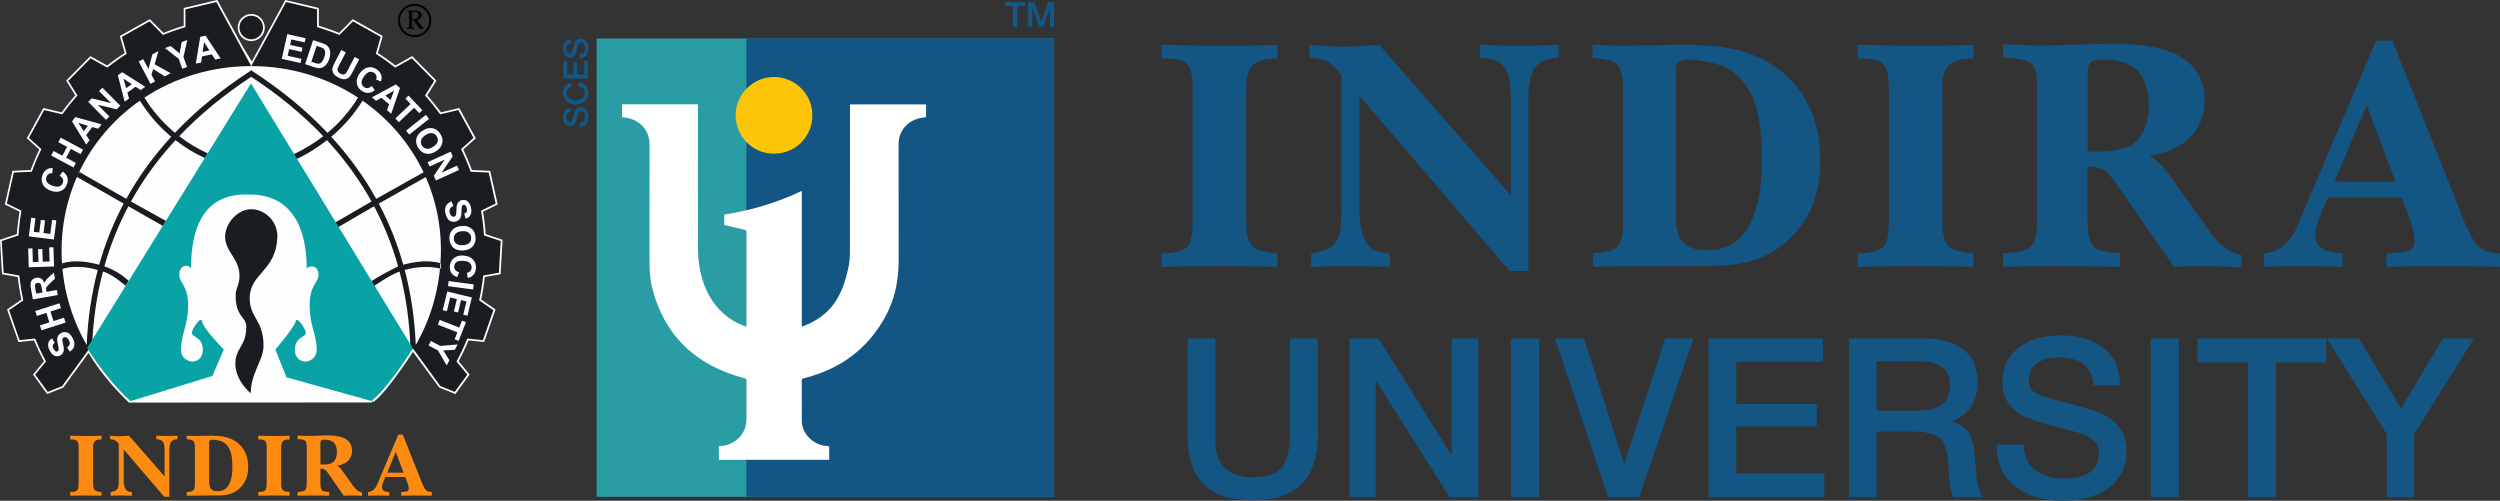
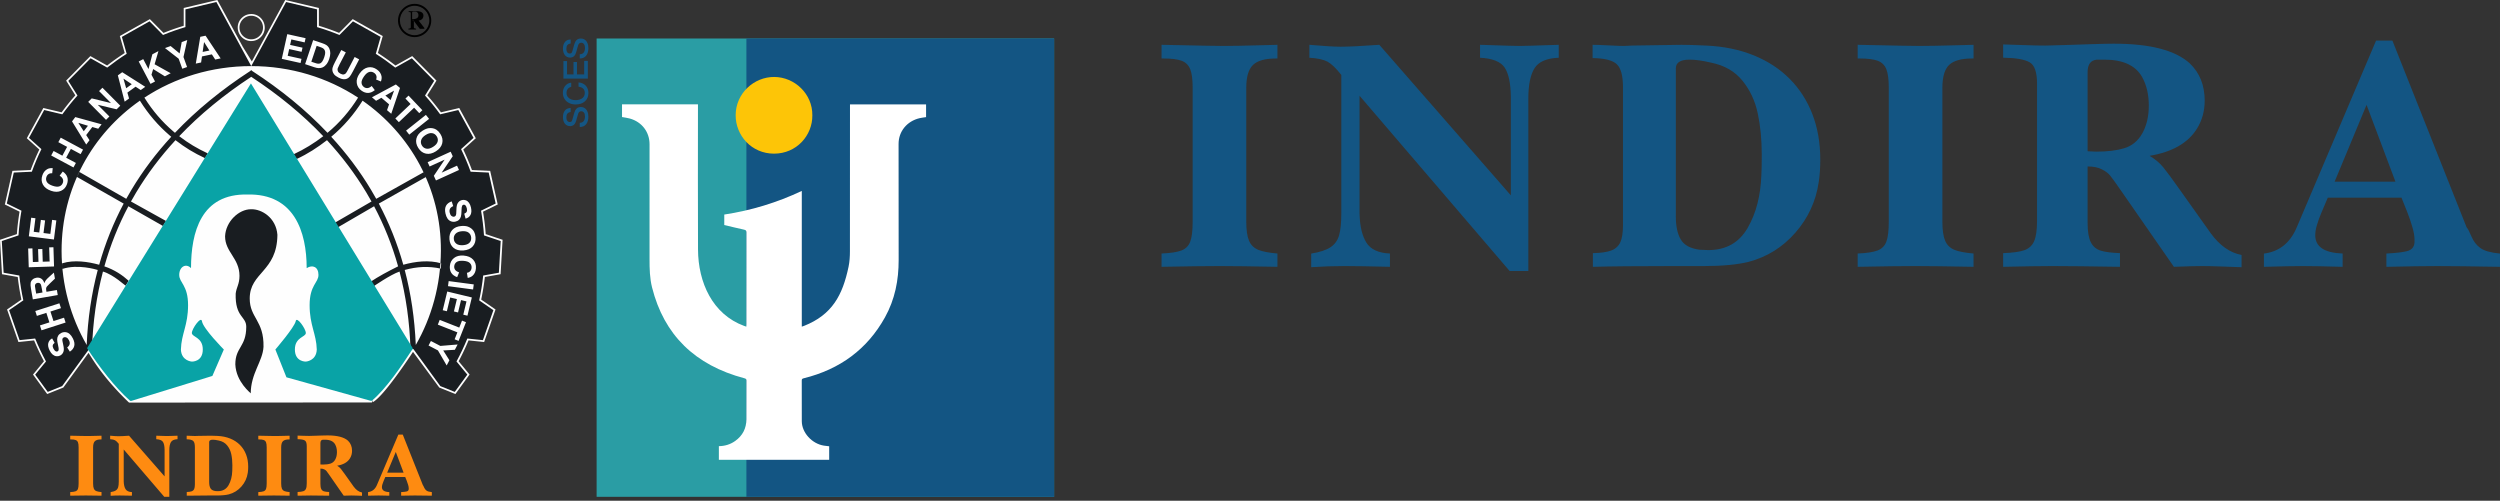
<svg xmlns="http://www.w3.org/2000/svg" xml:space="preserve" width="204.563mm" height="40.971mm" version="1.1" style="shape-rendering:geometricPrecision; text-rendering:geometricPrecision; image-rendering:optimizeQuality; fill-rule:evenodd; clip-rule:evenodd" viewBox="0 0 12010.29 2405.49">
  <rect x="0" y="0" width="12010.29" height="2405.49" fill="#333333" stroke="none" />
  <defs>
    <style type="text/css">
   
    .fil1 {fill:#135583}
    .fil3 {fill:#FDC507;fill-rule:nonzero}
    .fil0 {fill:#2A9DA4;fill-rule:nonzero}
    .fil4 {fill:#145684;fill-rule:nonzero}
    .fil5 {fill:#135583;fill-rule:nonzero}
    .fil2 {fill:white;fill-rule:nonzero}
    .fil6 {fill:#FEFEFE}
    .fil9 {fill:#09A3A6}
    .fil8 {fill:#191D21}
    .fil7 {fill:#FEFEFE;fill-rule:nonzero}
    .fil10 {fill:black;fill-rule:nonzero}
    .fil11 {fill:#FE8B11;fill-rule:nonzero}
   
  </style>
  </defs>
  <g id="Layer_x0020_1">
    <g id="_1965242295120">
      <g>
        <polygon class="fil0" points="5064.16,2386.79 2866.23,2386.79 2866.23,184.97 5064.16,184.97 " />
        <polygon class="fil1" points="5064.15,2386.79 3585.76,2386.79 3585.76,184.97 5064.15,184.97 " />
        <path class="fil2" d="M3851.89 917.18l0 651.99c4.16,-1.36 7.46,-2.25 10.61,-3.51 135.42,-53.52 185.44,-147.72 214.08,-284.18 5.05,-24.07 6.51,-49.18 6.56,-73.79 0.46,-247.71 0.28,-444.88 0.28,-692.58l0 -13.7 365.55 0 0 61.28c-10.28,1.61 -20.57,2.6 -30.52,4.9 -61.63,14.3 -101.71,64.1 -101.59,123.91 0.33,185.87 -0.08,371.75 0.38,557.62 0.24,96.82 -17.93,189.63 -65.92,275.82 -84.47,151.81 -215.08,249.17 -390.56,292.48 -7.12,1.77 -9.05,4.19 -9.05,10.73 0.22,76.45 -0.01,119.19 0.22,195.64 0.16,54.76 48.87,108.19 106.27,117.09 8.08,1.26 16.23,2 25.28,3.07l0 65.1 -530 0 0 -65.65c29.13,-0.41 55.26,-8.46 78.19,-24.77 36.42,-25.89 53.79,-61.09 54,-103.73 0.36,-73.4 0.02,-113.1 0.22,-186.47 0.02,-6.49 -1.91,-9.06 -9.01,-10.96 -238.42,-63 -386.85,-208.43 -444.27,-436.18 -11.21,-44.44 -12.25,-90.11 -12.19,-135.72 0.25,-184.17 0.18,-368.34 0.08,-552.51 -0.04,-59.04 -36.81,-107.2 -94.53,-123.56 -11.9,-3.36 -24.44,-4.74 -37.73,-7.23l0 -60.95 364.82 0 0 12.78c0,250.78 -0.81,434.14 0.29,684.91 0.71,158 69.63,311 221.5,366.71 2.95,1.1 5.98,1.98 10.34,3.39 0.22,-4.36 0.53,-7.93 0.53,-11.47 0.05,-186.2 -0.04,-254.47 0.21,-440.67 0.04,-8.3 -2.27,-11.7 -11.08,-13.61 -31.76,-6.88 -63.3,-14.73 -95.39,-22.31l0 -50.32c129.35,-19.68 253.14,-57.29 372.43,-113.54z" />
        <path class="fil3" d="M3902.6 554.17c1,96.45 -75.76,184.13 -184.26,184 -107.94,-0.15 -184.75,-87.26 -184.14,-185.44 0.62,-104.52 88.16,-183.61 185.57,-182.99 97.35,0.62 184.11,81 182.83,184.43z" />
        <path class="fil4" d="M2741.34 518.78c-12.51,0.43 -21.78,4.66 -27.81,12.67 -6.04,8.01 -9.05,18.38 -9.05,31.11 0,13.16 3.1,23.67 9.3,31.52 6.2,7.85 14.51,11.77 24.93,11.77l2.31 0c10.32,-0.66 17.94,-5.77 22.88,-15.31 2.41,-4.61 5.48,-14.21 9.21,-28.81 0.11,-0.44 0.28,-1.04 0.5,-1.81 1.75,-6.8 3.12,-11.58 4.12,-14.32 0.99,-2.74 2.65,-5.3 5.02,-7.65 2.36,-2.36 5.4,-3.54 9.14,-3.54 5.81,0 10.34,2.22 13.57,6.66 3.24,4.44 4.86,10.62 4.86,18.52 0,8.99 -2.05,16.29 -6.17,21.89 -4.12,5.6 -10.45,8.39 -19.01,8.39l0 20.25c13.61,0 23.92,-4.56 30.95,-13.66 7.02,-9.11 10.53,-21.01 10.53,-35.72 0,-4.72 -0.41,-9.27 -1.23,-13.66 -0.83,-4.39 -2.17,-8.62 -4.03,-12.68 -1.87,-4.06 -4.2,-7.57 -7,-10.54 -2.79,-2.96 -6.28,-5.32 -10.45,-7.07 -4.17,-1.76 -8.83,-2.64 -13.99,-2.64 -11.85,0 -20.57,5.21 -26.17,15.63 -2.63,4.73 -5.6,13.61 -8.89,26.67 -0.32,1.43 -0.87,3.46 -1.64,6.09 -2.52,9.98 -4.66,16.43 -6.42,19.34 -1.76,2.91 -4.99,4.36 -9.71,4.36 -5.05,0 -9.02,-1.98 -11.93,-5.92 -2.91,-3.96 -4.36,-9.44 -4.36,-16.46 0,-15.81 6.86,-24.31 20.57,-25.51l0 -19.59zm38.03 -122.79l0 20.57c19.97,2.52 29.95,12.51 29.95,29.95 0,6.04 -1.26,11.33 -3.79,15.88 -2.52,4.56 -5.89,8.16 -10.12,10.79 -4.22,2.63 -8.86,4.61 -13.91,5.92 -5.05,1.32 -10.42,1.97 -16.13,1.97 -7.57,0 -14.57,-1.12 -20.99,-3.37 -6.42,-2.25 -11.82,-6.09 -16.21,-11.52 -4.39,-5.44 -6.58,-12.05 -6.58,-19.84 0,-7.57 2,-13.93 6.01,-19.09 4,-5.15 9.52,-8.45 16.54,-9.88l0 -20.41c-12.95,1.86 -22.85,7.41 -29.71,16.62 -6.86,9.22 -10.29,20.03 -10.29,32.43 0,11.53 2.82,21.56 8.47,30.13 5.65,8.55 13.06,14.97 22.22,19.25 9.16,4.29 19.34,6.42 30.54,6.42 18.55,0 33.41,-5 44.6,-14.98 11.19,-9.99 16.79,-23.27 16.79,-39.83 0,-14.6 -4.3,-26.47 -12.92,-35.64 -8.61,-9.16 -20.11,-14.29 -34.48,-15.39zm-72.59 -102.71l0 84.43 117.19 0 0 -85.43 -17.61 0 0 65.02 -34.56 0 0 -59.42 -16.62 0 0 59.42 -31.11 0 0 -64.03 -17.28 0zm34.56 -103.7c-12.51,0.44 -21.78,4.66 -27.81,12.67 -6.04,8.01 -9.05,18.38 -9.05,31.11 0,13.17 3.1,23.67 9.3,31.52 6.2,7.85 14.51,11.77 24.93,11.77l2.31 0c10.32,-0.66 17.94,-5.76 22.88,-15.31 2.41,-4.61 5.48,-14.21 9.21,-28.8 0.11,-0.44 0.28,-1.05 0.5,-1.81 1.75,-6.8 3.12,-11.57 4.12,-14.32 0.99,-2.74 2.65,-5.3 5.02,-7.65 2.36,-2.36 5.4,-3.54 9.14,-3.54 5.81,0 10.34,2.22 13.57,6.67 3.24,4.44 4.86,10.61 4.86,18.52 0,8.99 -2.05,16.29 -6.17,21.89 -4.12,5.6 -10.45,8.4 -19.01,8.4l0 20.24c13.61,0 23.92,-4.56 30.95,-13.66 7.02,-9.11 10.53,-21.01 10.53,-35.71 0,-4.72 -0.41,-9.28 -1.23,-13.66 -0.83,-4.39 -2.17,-8.62 -4.03,-12.68 -1.87,-4.06 -4.2,-7.57 -7,-10.53 -2.79,-2.96 -6.28,-5.32 -10.45,-7.08 -4.17,-1.76 -8.83,-2.63 -13.99,-2.63 -11.85,0 -20.57,5.21 -26.17,15.63 -2.63,4.72 -5.6,13.61 -8.89,26.66 -0.32,1.43 -0.87,3.46 -1.64,6.09 -2.52,9.99 -4.66,16.43 -6.42,19.34 -1.76,2.91 -4.99,4.36 -9.71,4.36 -5.05,0 -9.02,-1.98 -11.93,-5.92 -2.91,-3.95 -4.36,-9.44 -4.36,-16.46 0,-15.8 6.86,-24.3 20.57,-25.51l0 -19.59z" />
-         <path class="fil4" d="M4925.12 10.32l-97.93 0 0 18.27 38.39 0 0 102.16 21.15 0 0 -102.16 38.39 0 0 -18.27zm139.03 0l-29.43 0 -32.47 94.21 -33.65 -94.21 -29.6 0 0 120.42 19.96 0 0 -92.86 34.33 92.86 17.26 0 33.49 -92.86 0 92.86 20.12 0 0 -120.42z" />
      </g>
      <path class="fil5" d="M5580.23 1281.83l0 -63.92c43.21,-1.8 74.88,-6.67 95.58,-14.61 20.39,-7.9 34.72,-21.91 42.31,-42.61 7.6,-20.38 11.57,-52.35 11.57,-96.19l0 -643.15c0,-39.57 -3.96,-69.39 -11.87,-89.18 -7.9,-19.49 -21.61,-32.89 -41.09,-40.19 -19.47,-7.29 -48.08,-10.96 -85.85,-10.96l-10.64 0 0 -65.75c21.93,0.32 52.05,0.91 90.71,1.84 38.36,0.9 77.31,1.81 115.97,2.42 38.64,0.9 69.09,1.22 90.7,1.22 18.86,0 45.04,-0.32 78.84,-0.92 33.77,-0.59 67.87,-1.51 101.95,-2.42 34.09,-1.23 60.27,-1.83 78.53,-2.14l0 65.75 -7.6 0c-51.46,0 -87.97,10.34 -109.57,30.74 -21.62,20.7 -32.57,57.23 -32.57,109.58l0 643.15c0,41.12 4.54,71.85 13.38,92.24 8.84,20.7 23.74,35.01 44.44,43.53 21,8.51 51.44,14.29 91.92,17.64l0 63.92c-124.17,-2.42 -217.31,-3.63 -279.41,-3.63 -63.61,0 -155.84,1.21 -277.3,3.63zm718.96 1.84l0 -65.43c41.4,-6.71 72.46,-17.06 93.13,-30.76 20.7,-14 34.41,-33.48 41.08,-58.12 7.02,-24.66 10.36,-59.05 10.36,-102.89l0 -666.59c-25.55,-32.57 -47.77,-53.56 -66.34,-63.63 -18.58,-10.05 -47.5,-16.42 -87.05,-18.87l0 -62.09c69.7,6.11 119.61,9.15 150.06,9.15 38.66,0 100.43,-3.04 185.96,-9.15l631.91 723.22 0 -474.86c-0.92,-63.91 -10.66,-110.16 -29.54,-138.79 -18.86,-28.31 -58.44,-44.42 -118.39,-47.48l0 -62.09c14,0.32 33.18,0.91 58.14,1.84 24.96,0.9 49.61,1.81 74.26,2.42 24.66,0.9 43.82,1.22 57.52,1.22 13.09,0 31.96,-0.32 56.63,-1.22 24.63,-0.61 49.29,-1.53 73.65,-2.42 24.35,-0.93 43.82,-1.53 57.81,-1.84l0 62.09c-58.44,2.13 -97.39,19.49 -116.87,51.14 -19.46,31.95 -29.21,80.05 -29.21,144.57l0 828.83 -89.79 0 -721.08 -841.92 0 566.46c1.51,60.26 12.48,106.54 32.86,139.1 20.39,32.58 58.14,50.22 113.23,52.35l0 63.92c-94.97,-2.42 -168.02,-3.63 -218.84,-3.63 -52.96,0 -106.24,1.83 -159.5,5.47zm1353.27 -1.84l0 -65.72c37.73,-0.62 66.94,-4.87 87.66,-12.49 20.7,-7.61 35.32,-21.02 44.15,-39.88 8.5,-18.88 12.78,-46.57 12.78,-82.78l0 -661.13c0,-55.08 -9.74,-92.22 -29.55,-111.11 -19.46,-18.87 -58.44,-28.89 -116.55,-29.8l0 -63.63c17.04,0 42.61,0.91 76.68,2.74 33.8,1.83 58.76,2.74 74.88,2.74 3.64,0 10.05,-0.32 18.58,-0.92 8.8,-0.59 14.61,-0.91 17.95,-0.91 25.87,0 65.46,-0.6 118.7,-1.81 52.98,-1.23 93.46,-1.84 120.83,-1.84 27.69,0 67.27,1.23 118.42,3.66 84.31,3.63 160.08,19.49 227.97,46.89 67.58,27.38 125.4,65.12 172.88,112.89 47.49,47.8 84.01,104.44 109.28,170.17 25.26,65.75 37.74,137.89 37.74,217.03 0,41.1 -2.42,77.6 -7.61,109.57 -13.38,91.63 -50.82,172.28 -112,242.29 -61.48,70.3 -136.66,116.88 -225.24,140.32 -55.1,13.39 -126.93,20.1 -215.82,20.1 -17.04,0 -42.88,0 -77.31,0 -34.38,0 -59.94,0 -76.07,0 -168.05,0 -294.06,1.21 -378.37,3.63zm398.42 -242.3c0,47.52 7.94,84.34 23.77,111.1 15.51,26.51 45.35,42.94 89.47,49.01 5.18,0 12.17,0.31 21.92,0.92 9.45,0.62 16.15,0.93 20.1,0.93 85.51,0 148.53,-35.31 189.63,-106.23 40.78,-70.62 62.69,-155.55 66.03,-254.77 1.24,-20.7 1.86,-53.56 1.86,-98.32 0,-71.83 -6.43,-137.59 -19.19,-197.53 -12.79,-59.97 -37.14,-112.32 -73.67,-157.07 -36.2,-44.73 -86.13,-73.67 -150.04,-86.45 -40.48,-9.74 -75.18,-14.61 -103.79,-14.61 -44.14,0 -66.08,14.03 -66.08,42.02l0 711.01zm873.6 242.3l0 -63.92c43.2,-1.8 74.88,-6.67 95.58,-14.61 20.38,-7.9 34.7,-21.91 42.29,-42.61 7.61,-20.38 11.57,-52.35 11.57,-96.19l0 -643.15c0,-39.57 -3.96,-69.39 -11.87,-89.18 -7.89,-19.49 -21.61,-32.89 -41.07,-40.19 -19.49,-7.29 -48.1,-10.96 -85.86,-10.96l-10.63 0 0 -65.75c21.91,0.32 52.03,0.91 90.7,1.84 38.36,0.9 77.31,1.81 115.96,2.42 38.66,0.9 69.09,1.22 90.71,1.22 18.86,0 45.03,-0.32 78.84,-0.92 33.78,-0.59 67.86,-1.51 101.96,-2.42 34.08,-1.23 60.27,-1.83 78.52,-2.14l0 65.75 -7.61 0c-51.44,0 -87.94,10.34 -109.56,30.74 -21.62,20.7 -32.57,57.23 -32.57,109.58l0 643.15c0,41.12 4.55,71.85 13.37,92.24 8.83,20.7 23.74,35.01 44.44,43.53 21,8.51 51.44,14.29 91.92,17.64l0 63.92c-124.16,-2.42 -217.3,-3.63 -279.42,-3.63 -63.58,0 -155.83,1.21 -277.27,3.63zm698.84 0l0 -65.72c44.76,-1.55 78.25,-6.11 100.76,-13.7 22.23,-7.61 38.36,-21.93 47.8,-42.92 9.42,-21.01 14.32,-53.28 14.32,-96.8l0 -661.12c0,-54.19 -11.57,-88.28 -35.02,-101.96 -23.42,-14 -66.06,-21.62 -127.86,-22.53l0 -63.64c34.41,0.94 69.39,2.15 105.33,3.36 35.93,1.53 69.09,2.13 99.53,2.13 13.38,0 34.4,-0.6 62.69,-1.81 28.64,-1.23 49.93,-1.84 63.33,-1.84 12.17,-0.3 41.99,-1.22 90.09,-3.02 47.78,-1.53 84.92,-2.44 110.79,-2.44 174.4,0 296.15,31.65 365.27,94.96 47.47,45.65 71.22,105.01 71.22,178.97 0,49.31 -12.17,93.75 -36.52,133.32 -42.64,69.39 -118.7,113.23 -228.29,131.5 27.08,15.82 49.31,34.71 66.95,56.61 17.68,21.92 42.31,55.41 73.97,100.14l153.43 215.81c42.61,58.44 91.93,93.14 147.62,103.78l0 58.75c-20.7,-0.6 -52.06,-1.84 -94.67,-3.35 -42.61,-1.52 -74.26,-2.13 -95.26,-2.13 -28.93,0 -73.97,1.21 -135.15,3.63l-253.56 -365.26c-25.86,-37.42 -43.49,-61.76 -52.64,-73.06 -8.84,-10.93 -22.23,-21.29 -40.16,-30.12 -17.98,-9.12 -40.51,-13.7 -68.21,-13.7l0 271.81c0,41.4 5.17,72.15 15.52,92.54 10.36,20.09 26.17,33.48 46.87,39.87 20.7,6.71 51.76,10.64 93.13,12.19l0 65.72c-143.96,-2.42 -252.33,-3.63 -325.08,-3.63 -55.07,0 -133.89,1.21 -236.2,3.63zm405.75 -935.06l0 379.88c4.28,0 10.96,0.28 20.4,0.9 9.75,0.62 16.74,0.93 21.91,0.93 53.27,0 98.01,-5.48 134.84,-16.73 36.52,-11.3 65.15,-34.72 85.85,-71.25 20.7,-37.44 31.04,-81.87 31.04,-133.32 0,-53.86 -10.96,-99.83 -32.88,-138.49 -31.63,-54.8 -91.63,-82.2 -180.49,-82.2l-36.52 0c-29.53,3.06 -44.15,23.14 -44.15,60.27zm1186.77 525.98l292.21 0 -138.78 -368.92 -153.43 368.92zm38.36 409.09c-83.09,-2.42 -146.4,-3.63 -189.92,-3.63 -40.49,0 -103.17,1.21 -188.12,3.63l0 -63.6c73.07,-9.14 125.4,-50.53 157.05,-124.51l381.71 -898.53 78.52 0 356.43 896.72c5.78,6.09 13.7,20.99 23.44,44.43 9.75,23.14 24.04,41.7 42.61,55.08 18.58,13.72 49.93,22.55 94.37,26.81l0 63.6c-133.94,-2.42 -234.4,-3.63 -301.36,-3.63 -55.99,0 -137.57,1.21 -244.43,3.63l0 -63.92c40.81,-1.8 73.37,-5.48 97.44,-10.96 24.36,-5.78 36.82,-20.4 37.73,-43.84l0 -11.25c0,-17.95 -3.66,-38.96 -10.95,-63.01 -7,-24.04 -14.92,-46.87 -23.44,-68.79 -8.83,-21.91 -17.96,-45.35 -28.29,-70.6l-354.01 0c-12.49,29.22 -22.83,53.86 -31.36,73.95 -8.51,20.4 -15.51,39.57 -20.7,57.54 -5.5,17.95 -8.21,34.41 -8.21,49.3 0,55.09 43.82,84.62 131.49,87.66l0 63.92z" />
-       <path class="fil5" d="M6330.65 1626.09l-133.84 0 0 449.66c0,35.69 -2.14,65.49 -6.42,89.39 -4.28,23.91 -12.13,46.22 -23.54,66.92 -11.44,20.7 -29.1,36.04 -52.99,46.04 -23.92,10 -54.44,14.98 -91.54,14.98 -122.05,0 -183.09,-58.51 -183.09,-175.56l0 -491.42 -133.82 0 0 464.64c0,105.64 25.52,184.14 76.54,235.55 51.05,51.37 130.45,77.07 238.21,77.07 206.98,0 310.5,-103.5 310.5,-310.49l0 -466.78zm771.88 0l-128.47 0 0 562.08 -351.17 -562.08 -140.24 0 0 762.28 126.32 0 0 -561.02 355.44 561.02 138.11 0 0 -762.28zm291.22 0l-134.9 0 0 762.28 134.9 0 0 -762.28zm76.01 0l255.87 762.28 148.82 0 261.24 -762.28 -135.99 0 -196.97 602.75 -192.72 -602.75 -140.24 0zm1287.96 0l-549.24 0 0 762.28 555.65 0 0 -114.56 -422.88 0 0 -224.82 386.48 0 0 -108.15 -386.48 0 0 -202.34 416.47 0 0 -112.4zm125.24 0l0 762.28 132.77 0 0 -314.76 177.74 0c62.78,0 105.43,11.6 127.92,34.78 22.48,23.2 35.52,65.86 39.06,127.94 0,4.27 0.37,11.79 1.07,22.49 0.72,10.71 1.08,18.2 1.08,22.48l2.15 19.26 2.13 19.28c0,4.28 0.53,9.79 1.62,16.57 1.05,6.78 1.95,12.15 2.68,16.07 0.7,3.92 1.76,8.2 3.18,12.85 1.44,4.64 3.04,8.92 4.85,12.84 1.76,3.92 3.73,7.32 5.88,10.18l143.45 0c-3.56,-3.58 -6.77,-7.5 -9.63,-11.78 -2.86,-4.29 -5.35,-9.46 -7.5,-15.54 -2.15,-6.05 -3.92,-11.41 -5.35,-16.05 -1.42,-4.63 -3.02,-11.41 -4.81,-20.35 -1.78,-8.91 -3.04,-15.69 -3.75,-20.34 -0.71,-4.64 -1.6,-12.66 -2.68,-24.07 -1.07,-11.45 -1.78,-19.47 -2.13,-24.1 -0.36,-4.63 -1.1,-14.09 -2.15,-28.37 -1.07,-14.27 -1.96,-23.92 -2.69,-28.9 -1.42,-19.28 -3.02,-34.8 -4.8,-46.57 -1.8,-11.79 -5.17,-25.53 -10.18,-41.23 -4.98,-15.68 -11.23,-28.54 -18.73,-38.54 -7.48,-9.99 -18.02,-19.26 -31.59,-27.84 -13.56,-8.56 -29.62,-14.98 -48.19,-19.26 40,-14.28 71.02,-37.66 93.16,-70.14 22.14,-32.47 33.19,-71.55 33.19,-117.24 0,-73.48 -23.91,-127.19 -71.73,-161.11 -47.83,-33.91 -109.56,-50.85 -185.19,-50.85l-360.83 0zm132.77 109.19l193.77 0c22.85,0 42.65,1.44 59.42,4.3 16.79,2.83 33.19,8.2 49.27,16.05 16.03,7.84 28.36,19.82 36.92,35.86 8.55,16.07 12.85,36.22 12.85,60.48 0,26.43 -4.83,48.19 -14.43,65.33 -9.65,17.11 -23.58,29.43 -41.76,36.92 -18.21,7.49 -36.23,12.68 -54.07,15.52 -17.84,2.86 -39.64,4.3 -65.32,4.3l-176.64 0 0 -238.76zm1170.17 115.63c-2.86,-81.36 -30.33,-141.67 -82.43,-180.92 -52.11,-39.26 -119.55,-58.9 -202.34,-58.9 -85.63,0 -154,20.17 -205.02,60.5 -51.03,40.34 -76.55,94.39 -76.55,162.2l0 14.98c4.3,67.1 37.46,116.7 99.56,148.82 29.98,15.72 92.42,35.69 187.37,59.96 2.86,0.71 6.77,1.77 11.75,3.21 44.28,11.41 75.32,20.36 93.16,26.75 17.87,6.42 34.45,17.32 49.79,32.68 15.35,15.34 23.01,35.13 23.01,59.4 0,37.84 -14.45,67.27 -43.34,88.32 -28.91,21.06 -69.07,31.6 -120.46,31.6 -58.51,0 -105.99,-13.4 -142.38,-40.15 -36.38,-26.77 -54.59,-67.97 -54.59,-123.66l-131.7 0c0,88.52 29.61,155.62 88.88,201.29 59.21,45.67 136.65,68.5 232.3,68.5 30.7,0 60.31,-2.68 88.87,-8.02 28.54,-5.36 56.03,-14.09 82.43,-26.24 26.41,-12.12 49.24,-27.29 68.52,-45.51 19.28,-18.19 34.61,-40.85 46.02,-67.99 11.44,-27.1 17.13,-57.44 17.13,-90.99 0,-77.09 -33.87,-133.83 -101.69,-170.22 -30.69,-17.14 -88.51,-36.4 -173.43,-57.82 -9.29,-2.14 -22.51,-5.71 -39.61,-10.7 -64.96,-16.42 -106.88,-30.34 -125.8,-41.76 -18.92,-11.41 -28.38,-32.47 -28.38,-63.17 0,-32.81 12.85,-58.68 38.53,-77.61 25.71,-18.92 61.39,-28.38 107.07,-28.38 102.78,0 158.11,44.62 165.95,133.82l127.4 0zm281.57 -224.82l-134.89 0 0 762.28 134.89 0 0 -762.28zm708.73 0l-619.87 0 0 115.62 243.01 0 0 646.66 133.85 0 0 -646.66 243.01 0 0 -115.62zm708.73 0l-149.89 0 -200.17 337.25 -202.37 -337.25 -154.18 0 288 459.3 0 302.98 131.7 0 0 -302.98 286.91 -459.3z" />
      <g>
        <g>
          <path class="fil6" d="M1786.93 1925.03l-1161.34 0.65 -2.25 0c-85.34,-81.94 -149.78,-163.88 -196.91,-245.82l-1.53 1.7 -126.09 173.36 -69.19 27.8 -60.38 -83 51.99 -63.28c-19.29,-35.6 -36.72,-72.34 -52.14,-110.11l-74.75 7.73 -50.36 -143.97 68.28 -47.12c-8.51,-39.09 -15.04,-78.9 -19.33,-119.37l-75.34 -13.39 -8.77 -152.27 80.25 -27.05c2.65,-40.19 7.43,-79.81 14.24,-118.74l-70.33 -34.4 33.5 -148.79 86.73 -4c13.46,-37.13 28.83,-73.35 46,-108.56l-59.88 -54.01 73.18 -133.82 87.1 20.65c22.73,-31.33 47.03,-61.45 72.79,-90.23l-43.99 -70.48 107.2 -108.5 79.72 44.79c29.99,-23.63 61.2,-45.79 93.53,-66.32l-23.26 -81.2 132.94 -74.78 64.86 65.57c35.03,-14.4 70.93,-27.07 107.61,-37.9l0 -85.14 0.33 -0.08 0 -0.01 41.15 -9.77 106.91 -25.42 0.02 0.03 0.33 -0.08 119.28 219.34 51.21 82.95 164.39 -302.3 0.33 0.08 0.02 -0.03 106.91 25.42 41.15 9.77 0 0.01 0.33 0.08 0 85.14c36.68,10.83 72.59,23.5 107.62,37.9l64.86 -65.57 132.94 74.78 -23.27 81.2c32.34,20.53 63.54,42.69 93.53,66.32l79.72 -44.79 107.2 108.5 -43.99 70.48c25.77,28.79 50.06,58.91 72.79,90.23l87.1 -20.65 73.18 133.82 -59.88 54.01c17.17,35.2 32.53,71.43 46,108.56l86.73 4 33.5 148.79 -70.33 34.4c6.8,38.94 11.59,78.56 14.24,118.74l80.26 27.05 -8.78 152.27 -75.33 13.39c-4.29,40.47 -10.81,80.28 -19.33,119.37l68.28 47.12 -50.36 143.97 -74.75 -7.73c-15.41,37.77 -32.84,74.51 -52.14,110.11l51.98 63.28 -60.37 83 -69.19 -27.8 -128.63 -174.89c-2.32,-0.35 -3.21,-0.71 -5.52,-1.07 10.67,-16.71 -136.39,213.41 -195.09,246.07l0.59 0z" />
          <path id="_1" class="fil7" d="M625.58 1917.22l1161.34 -0.65 0.01 16.91 -1161.34 0.65 -0.01 0 -0.01 -16.91zm-2.25 0l2.25 0 0 16.91 -2.25 0 -5.85 -2.35 5.85 -14.55zm0 16.91l-3.4 0 -2.45 -2.35 5.85 2.35zm-190.63 -248.62l-12.56 -11.31 13.61 1.44 4.43 7.61 4.53 7.61 4.63 7.61 4.74 7.62 4.84 7.61 4.94 7.61 5.05 7.61 5.15 7.61 5.26 7.61 5.37 7.61 5.48 7.63 5.58 7.61 5.7 7.62 5.8 7.61 5.91 7.63 6.02 7.62 6.14 7.62 6.25 7.63 6.36 7.63 6.47 7.62 6.59 7.63 6.7 7.63 6.82 7.63 6.94 7.63 7.06 7.63 7.16 7.64 7.29 7.63 7.41 7.63 7.53 7.64 7.65 7.63 7.77 7.64 7.89 7.63 -11.71 12.2 -7.98 -7.73 -7.87 -7.73 -7.74 -7.73 -7.62 -7.73 -7.5 -7.73 -7.39 -7.73 -7.27 -7.73 -7.14 -7.73 -7.03 -7.73 -6.92 -7.74 -6.79 -7.73 -6.69 -7.74 -6.56 -7.74 -6.46 -7.73 -6.34 -7.74 -6.23 -7.74 -6.11 -7.75 -6.01 -7.73 -5.89 -7.74 -5.79 -7.75 -5.67 -7.74 -5.56 -7.74 -5.46 -7.74 -5.35 -7.74 -5.24 -7.76 -5.13 -7.74 -5.04 -7.76 -4.92 -7.75 -4.82 -7.75 -4.72 -7.75 -4.61 -7.76 -4.51 -7.75 13.61 1.44zm-12.56 -11.31l7.8 -8.67 5.81 10.1 -13.61 -1.44zm-1.53 1.7l1.53 -1.7 12.56 11.31 -1.53 1.7 -13.12 -10.63 0.56 -0.68zm-0.56 0.68l0.23 -0.32 0.32 -0.36 -0.56 0.68zm-126.09 173.36l126.09 -173.36 13.68 9.95 -126.09 173.36 -3.69 2.87 -9.99 -12.82zm13.68 9.95l-1.43 1.96 -2.26 0.91 3.69 -2.87zm-79.18 14.98l69.19 -27.8 6.31 15.69 -69.19 27.8 -9.99 -2.87 3.68 -12.82zm6.31 15.69l-6.11 2.45 -3.87 -5.33 9.99 2.87zm-56.7 -95.82l60.38 83 -13.67 9.95 -60.38 -83 0.3 -10.34 13.37 0.39zm-13.67 9.95l-3.85 -5.29 4.15 -5.05 -0.3 10.34zm65.36 -62.89l-51.99 63.28 -13.07 -10.73 51.99 -63.28 13.97 1.34 -0.9 9.39zm0.9 -9.39l2.71 5 -3.61 4.39 0.9 -9.39zm-58.7 -97.67l-1.74 -16.82 8.7 5.21 1.44 3.51 1.45 3.5 1.47 3.5 1.48 3.5 1.49 3.49 1.5 3.48 1.51 3.48 1.52 3.48 1.53 3.46 1.54 3.45 1.56 3.45 1.57 3.44 1.58 3.44 1.59 3.43 1.61 3.43 1.6 3.42 1.63 3.4 1.64 3.42 1.64 3.4 1.66 3.39 1.67 3.39 1.68 3.38 1.69 3.38 1.7 3.36 1.71 3.36 1.73 3.36 1.73 3.35 1.75 3.34 1.76 3.34 1.77 3.32 1.78 3.32 1.79 3.32 -14.87 8.06 -1.81 -3.36 -1.8 -3.37 -1.8 -3.38 -1.78 -3.39 -1.77 -3.39 -1.77 -3.41 -1.75 -3.41 -1.74 -3.41 -1.73 -3.42 -1.71 -3.43 -1.7 -3.43 -1.69 -3.43 -1.69 -3.45 -1.67 -3.46 -1.66 -3.45 -1.65 -3.47 -1.64 -3.48 -1.62 -3.47 -1.62 -3.49 -1.6 -3.49 -1.59 -3.5 -1.58 -3.5 -1.57 -3.51 -1.56 -3.52 -1.54 -3.52 -1.53 -3.52 -1.52 -3.53 -1.51 -3.55 -1.49 -3.53 -1.49 -3.56 -1.47 -3.56 -1.46 -3.57 8.7 5.21zm-1.74 -16.82l6.3 -0.65 2.4 5.87 -8.7 -5.21zm-74.75 7.73l74.75 -7.73 1.74 16.82 -74.75 7.73 -8.85 -5.62 7.11 -11.2zm1.74 16.82l-6.64 0.69 -2.21 -6.31 8.85 5.62zm-43.25 -155.16l50.36 143.97 -15.96 5.58 -50.36 -143.97 3.18 -9.75 12.78 4.17zm-15.96 5.58l-2.13 -6.08 5.31 -3.66 -3.18 9.75zm81.06 -42.95l-68.28 47.12 -9.61 -13.91 68.28 -47.12 13.06 5.16 -3.46 8.75zm3.46 -8.75l1.2 5.54 -4.66 3.22 3.46 -8.75zm-29.07 -109.25l2.96 -16.65 6.93 7.43 0.41 3.77 0.42 3.76 0.43 3.75 0.45 3.76 0.45 3.75 0.48 3.75 0.48 3.74 0.49 3.73 0.51 3.73 0.52 3.73 0.53 3.72 0.55 3.72 0.56 3.72 0.57 3.72 0.58 3.7 0.59 3.71 0.61 3.69 0.62 3.7 0.63 3.69 0.65 3.69 0.65 3.69 0.67 3.68 0.68 3.68 0.7 3.69 0.7 3.66 0.72 3.66 0.73 3.66 0.74 3.66 0.75 3.65 0.76 3.65 0.77 3.64 0.79 3.65 -16.52 3.59 -0.8 -3.69 -0.79 -3.7 -0.77 -3.7 -0.76 -3.7 -0.75 -3.72 -0.74 -3.71 -0.73 -3.73 -0.71 -3.72 -0.7 -3.72 -0.69 -3.73 -0.68 -3.73 -0.66 -3.75 -0.66 -3.75 -0.64 -3.74 -0.63 -3.76 -0.61 -3.76 -0.6 -3.76 -0.59 -3.76 -0.58 -3.76 -0.56 -3.78 -0.56 -3.79 -0.54 -3.78 -0.52 -3.78 -0.52 -3.78 -0.5 -3.81 -0.49 -3.8 -0.48 -3.79 -0.46 -3.8 -0.45 -3.8 -0.44 -3.83 -0.42 -3.82 -0.42 -3.82 6.93 7.43zm2.96 -16.65l6.26 1.11 0.67 6.32 -6.93 -7.43zm-75.34 -13.39l75.34 13.39 -2.96 16.65 -75.34 -13.39 -6.96 -7.84 9.92 -8.81zm-2.96 16.65l-6.58 -1.17 -0.38 -6.67 6.96 7.84zm1.16 -161.08l8.77 152.27 -16.89 0.97 -8.77 -152.27 5.74 -8.5 11.14 7.53zm-16.89 0.97l-0.37 -6.44 6.11 -2.06 -5.74 8.5zm91.4 -19.52l-80.25 27.05 -5.4 -16.03 80.25 -27.05 11.14 8.57 -5.74 7.46zm5.74 -7.46l-0.38 5.65 -5.36 1.81 5.74 -7.46zm2.09 -111.71l7.43 -15.19 4.61 9.05 -0.63 3.62 -0.61 3.63 -0.6 3.64 -0.59 3.63 -0.58 3.64 -0.57 3.65 -0.55 3.65 -0.55 3.65 -0.53 3.66 -0.52 3.66 -0.5 3.66 -0.5 3.66 -0.48 3.68 -0.48 3.68 -0.46 3.68 -0.45 3.67 -0.43 3.68 -0.42 3.7 -0.42 3.69 -0.4 3.69 -0.39 3.7 -0.38 3.7 -0.36 3.7 -0.35 3.72 -0.35 3.71 -0.32 3.72 -0.32 3.72 -0.3 3.72 -0.29 3.73 -0.28 3.74 -0.26 3.73 -0.25 3.73 -16.87 -1.12 0.25 -3.79 0.28 -3.79 0.28 -3.79 0.29 -3.78 0.31 -3.79 0.32 -3.78 0.33 -3.78 0.35 -3.77 0.36 -3.76 0.36 -3.77 0.39 -3.76 0.39 -3.75 0.41 -3.76 0.42 -3.75 0.43 -3.73 0.43 -3.74 0.46 -3.75 0.48 -3.73 0.48 -3.73 0.49 -3.72 0.5 -3.72 0.52 -3.73 0.53 -3.71 0.53 -3.72 0.56 -3.7 0.56 -3.7 0.58 -3.7 0.58 -3.7 0.6 -3.7 0.62 -3.68 0.62 -3.69 0.64 -3.68 4.61 9.05zm7.43 -15.19l5.71 2.79 -1.1 6.26 -4.61 -9.05zm-70.33 -34.4l70.33 34.4 -7.43 15.19 -70.33 -34.4 -4.53 -9.45 11.97 -5.74zm-7.43 15.19l-6 -2.94 1.47 -6.52 4.53 9.45zm45.47 -154.54l-33.5 148.79 -16.5 -3.71 33.5 -148.79 7.86 -6.59 8.64 10.3zm-16.5 -3.71l1.41 -6.29 6.45 -0.3 -7.86 6.59zm95.37 6.29l-86.73 4 -0.77 -16.89 86.73 -4 8.34 11.33 -7.56 5.56zm7.56 -5.56l-1.92 5.3 -5.64 0.26 7.56 -5.56zm32.39 -105.16l11.32 -12.55 1.94 9.98 -1.59 3.28 -1.59 3.28 -1.56 3.29 -1.57 3.3 -1.54 3.3 -1.54 3.31 -1.53 3.31 -1.51 3.32 -1.51 3.33 -1.5 3.33 -1.49 3.33 -1.47 3.35 -1.47 3.34 -1.45 3.35 -1.44 3.37 -1.43 3.36 -1.42 3.36 -1.41 3.39 -1.4 3.38 -1.39 3.39 -1.38 3.4 -1.37 3.39 -1.36 3.4 -1.34 3.41 -1.33 3.41 -1.32 3.42 -1.32 3.43 -1.3 3.44 -1.29 3.42 -1.27 3.44 -1.27 3.46 -1.26 3.45 -15.9 -5.77 1.28 -3.51 1.29 -3.49 1.3 -3.5 1.32 -3.49 1.33 -3.48 1.33 -3.48 1.34 -3.48 1.36 -3.47 1.37 -3.46 1.37 -3.46 1.39 -3.45 1.4 -3.43 1.41 -3.45 1.43 -3.43 1.43 -3.42 1.44 -3.42 1.46 -3.42 1.47 -3.41 1.47 -3.41 1.49 -3.4 1.5 -3.39 1.51 -3.38 1.52 -3.39 1.53 -3.38 1.54 -3.36 1.56 -3.37 1.56 -3.36 1.58 -3.35 1.58 -3.35 1.6 -3.35 1.61 -3.33 1.61 -3.33 1.94 9.98zm11.32 -12.55l4.73 4.26 -2.79 5.72 -1.94 -9.98zm-59.88 -54.01l59.88 54.01 -11.32 12.55 -59.88 -54.01 -1.76 -10.33 13.08 -2.22zm-11.32 12.55l-4.96 -4.47 3.21 -5.86 1.76 10.33zm86.25 -136.04l-73.18 133.82 -14.83 -8.11 73.18 -133.82 9.36 -4.17 5.47 12.28zm-14.83 -8.11l3.09 -5.65 6.27 1.49 -9.36 4.17zm92.57 32.94l-87.1 -20.65 3.9 -16.45 87.1 20.65 4.9 13.19 -8.8 3.26zm8.8 -3.26l-3.31 4.56 -5.49 -1.3 8.8 -3.26zm58.77 -90.73l14.35 -8.95 -0.87 10.11 -2.4 2.68 -2.38 2.69 -2.38 2.7 -2.37 2.7 -2.35 2.72 -2.35 2.72 -2.34 2.72 -2.33 2.74 -2.32 2.74 -2.31 2.75 -2.31 2.76 -2.3 2.77 -2.3 2.78 -2.28 2.78 -2.27 2.78 -2.26 2.79 -2.25 2.8 -2.24 2.82 -2.24 2.82 -2.23 2.82 -2.22 2.83 -2.21 2.84 -2.2 2.85 -2.19 2.85 -2.18 2.86 -2.18 2.87 -2.17 2.88 -2.15 2.88 -2.15 2.89 -2.14 2.89 -2.13 2.9 -2.12 2.92 -13.69 -9.93 2.15 -2.95 2.16 -2.95 2.17 -2.94 2.17 -2.93 2.19 -2.93 2.2 -2.92 2.2 -2.91 2.21 -2.91 2.23 -2.9 2.24 -2.89 2.24 -2.88 2.25 -2.88 2.26 -2.87 2.27 -2.85 2.28 -2.85 2.29 -2.85 2.3 -2.84 2.31 -2.83 2.32 -2.82 2.32 -2.81 2.32 -2.81 2.34 -2.81 2.35 -2.79 2.36 -2.79 2.37 -2.77 2.38 -2.77 2.38 -2.76 2.4 -2.75 2.4 -2.75 2.41 -2.74 2.42 -2.74 2.43 -2.72 -0.87 10.11zm14.35 -8.95l3.36 5.38 -4.23 4.73 0.87 -10.11zm-43.99 -70.48l43.99 70.48 -14.35 8.95 -43.99 -70.48 1.16 -10.42 13.19 1.47zm-14.35 8.95l-3.53 -5.66 4.7 -4.76 -1.16 10.42zm120.39 -107.03l-107.2 108.5 -12.02 -11.88 107.2 -108.5 10.15 -1.43 1.87 13.31zm-12.02 -11.88l4.53 -4.59 5.62 3.16 -10.15 1.43zm81.6 58.1l-79.72 -44.79 8.28 -14.74 79.72 44.79 1.09 14.01 -9.37 0.73zm9.37 -0.73l-4.44 3.5 -4.93 -2.77 9.37 -0.73zm80.17 -70.64l16.25 -4.65 -3.59 9.46 -3.01 1.91 -2.99 1.93 -3 1.93 -2.98 1.94 -2.97 1.95 -2.98 1.97 -2.96 1.97 -2.96 1.98 -2.95 2 -2.95 2 -2.94 2.01 -2.94 2.02 -2.92 2.02 -2.91 2.04 -2.92 2.05 -2.91 2.05 -2.89 2.06 -2.89 2.07 -2.89 2.08 -2.88 2.09 -2.87 2.1 -2.86 2.11 -2.86 2.12 -2.85 2.13 -2.85 2.13 -2.84 2.15 -2.83 2.15 -2.82 2.15 -2.81 2.17 -2.82 2.18 -2.79 2.18 -2.79 2.2 -10.46 -13.28 2.83 -2.23 2.85 -2.22 2.84 -2.2 2.86 -2.21 2.87 -2.19 2.88 -2.18 2.88 -2.17 2.88 -2.17 2.89 -2.16 2.89 -2.14 2.91 -2.14 2.92 -2.13 2.92 -2.11 2.92 -2.12 2.94 -2.1 2.94 -2.1 2.95 -2.08 2.95 -2.07 2.96 -2.07 2.97 -2.05 2.98 -2.05 2.98 -2.03 2.98 -2.03 3 -2.02 3.01 -2.01 3.01 -2 3.01 -1.99 3.03 -1.98 3.03 -1.97 3.04 -1.97 3.04 -1.95 3.05 -1.95 -3.59 9.46zm16.25 -4.65l1.74 6.08 -5.33 3.39 3.59 -9.46zm-23.26 -81.2l23.26 81.2 -16.25 4.65 -23.26 -81.2 3.98 -9.69 12.27 5.04zm-16.25 4.65l-1.84 -6.42 5.82 -3.28 -3.98 9.69zm145.21 -69.74l-132.94 74.78 -8.29 -14.74 132.94 -74.78 10.16 1.42 -1.87 13.32zm-8.29 -14.74l5.62 -3.16 4.53 4.59 -10.16 -1.42zm63 78.89l-64.86 -65.57 12.02 -11.9 64.86 65.57 -2.8 13.77 -9.22 -1.87zm9.22 1.87l-5.24 2.15 -3.98 -4.03 9.22 1.87zm95.95 -45.72l16.91 0 -6.06 8.11 -3.41 1.02 -3.42 1.03 -3.4 1.03 -3.39 1.05 -3.39 1.06 -3.38 1.07 -3.39 1.08 -3.38 1.08 -3.37 1.1 -3.37 1.11 -3.36 1.12 -3.37 1.13 -3.35 1.14 -3.35 1.15 -3.35 1.16 -3.33 1.17 -3.34 1.19 -3.33 1.19 -3.32 1.2 -3.32 1.22 -3.32 1.22 -3.31 1.23 -3.31 1.24 -3.3 1.26 -3.29 1.26 -3.29 1.27 -3.29 1.29 -3.28 1.29 -3.28 1.3 -3.28 1.32 -3.26 1.33 -3.26 1.33 -6.42 -15.64 3.31 -1.36 3.31 -1.34 3.32 -1.34 3.32 -1.33 3.33 -1.32 3.33 -1.3 3.34 -1.3 3.35 -1.29 3.36 -1.27 3.35 -1.26 3.37 -1.26 3.36 -1.23 3.37 -1.23 3.38 -1.22 3.38 -1.21 3.39 -1.2 3.39 -1.19 3.39 -1.17 3.41 -1.17 3.41 -1.15 3.41 -1.15 3.42 -1.13 3.42 -1.12 3.43 -1.12 3.43 -1.1 3.43 -1.09 3.44 -1.08 3.44 -1.07 3.45 -1.07 3.46 -1.05 3.45 -1.04 3.46 -1.03 -6.06 8.11zm16.91 0l0 6.32 -6.06 1.79 6.06 -8.11zm0 -85.14l0 85.14 -16.91 0 0 -85.14 6.58 -8.24 10.33 8.24zm-16.91 0l0 -6.75 6.58 -1.5 -6.58 8.24zm10.67 8.17l-0.33 0.08 -3.76 -16.49 0.33 -0.08 10.33 8.24 -6.58 8.24zm6.58 -8.24l0 6.75 -6.58 1.5 6.58 -8.24zm0 -0.01l0 0.01 -16.91 0 0 -0.01 6.5 -8.23 10.41 8.23zm-16.91 0l0 -6.68 6.5 -1.54 -6.5 8.23zm51.55 -1.54l-41.15 9.77 -3.91 -16.45 41.15 -9.77 3.91 16.45zm106.91 -25.42l-106.91 25.42 -3.91 -16.45 106.91 -25.42 9.21 3.87 -5.3 12.58zm-3.91 -16.45l6.02 -1.43 3.18 5.31 -9.21 -3.87zm-5.28 12.61l-0.02 -0.03 14.5 -8.7 0.02 0.03 -5.2 12.55 -9.3 -3.85zm9.3 3.85l-6.08 1.52 -3.22 -5.37 9.3 3.85zm0.33 -0.08l-0.33 0.08 -4.1 -16.4 0.33 -0.08 9.48 4.16 -5.38 12.24zm-4.1 -16.4l6.35 -1.59 3.13 5.75 -9.48 -4.16zm113.9 231.58l-119.28 -219.34 14.85 -8.08 119.28 219.34 -14.62 8.48 -0.23 -0.4zm0.23 0.4l-0.15 -0.24 -0.09 -0.16 0.23 0.4zm51.21 82.95l-51.21 -82.95 14.38 -8.88 51.21 82.95 0.23 8.48 -14.62 0.4zm14.62 -0.4l-6.96 12.81 -7.66 -12.41 14.62 -0.4zm164.39 -302.3l-164.39 302.3 -14.85 -8.08 164.39 -302.3 9.48 -4.16 5.38 12.24zm-14.85 -8.08l3.13 -5.75 6.35 1.59 -9.48 4.16zm5.71 12.32l-0.33 -0.08 4.1 -16.4 0.33 0.08 5.2 12.55 -9.3 3.85zm9.3 -3.85l-3.22 5.37 -6.08 -1.52 9.3 -3.85zm0.02 -0.03l-0.02 0.03 -14.5 -8.7 0.02 -0.03 9.21 -3.87 5.3 12.58zm-14.5 -8.7l3.18 -5.31 6.02 1.43 -9.21 3.87zm112.2 38l-106.91 -25.42 3.91 -16.45 106.91 25.42 -3.91 16.45zm41.15 9.77l-41.15 -9.77 3.91 -16.45 41.15 9.77 6.5 8.23 -10.41 8.23zm3.91 -16.45l6.5 1.54 0 6.68 -6.5 -8.23zm-10.41 8.24l0 -0.01 16.91 0 0 0.01 -10.33 8.24 -6.58 -8.24zm6.58 8.24l-6.58 -1.5 0 -6.75 6.58 8.24zm0.33 0.08l-0.33 -0.08 3.76 -16.49 0.33 0.08 6.58 8.24 -10.33 8.24zm3.76 -16.49l6.58 1.5 0 6.75 -6.58 -8.24zm-10.33 93.38l0 -85.14 16.91 0 0 85.14 -10.85 8.11 -6.06 -8.11zm6.06 8.11l-6.06 -1.79 0 -6.32 6.06 8.11zm104 23.84l12.02 11.9 -9.22 1.87 -3.26 -1.33 -3.26 -1.33 -3.28 -1.32 -3.28 -1.3 -3.27 -1.29 -3.29 -1.29 -3.3 -1.28 -3.29 -1.26 -3.3 -1.25 -3.32 -1.24 -3.31 -1.24 -3.32 -1.22 -3.32 -1.22 -3.32 -1.2 -3.34 -1.19 -3.33 -1.19 -3.34 -1.17 -3.35 -1.16 -3.35 -1.15 -3.36 -1.14 -3.36 -1.13 -3.36 -1.12 -3.37 -1.11 -3.37 -1.1 -3.38 -1.08 -3.39 -1.08 -3.38 -1.07 -3.39 -1.06 -3.39 -1.05 -3.4 -1.03 -3.42 -1.03 -3.41 -1.02 4.79 -16.22 3.46 1.03 3.45 1.04 3.46 1.05 3.45 1.07 3.44 1.07 3.44 1.08 3.43 1.09 3.43 1.1 3.43 1.12 3.42 1.12 3.42 1.13 3.41 1.15 3.41 1.15 3.41 1.17 3.39 1.17 3.4 1.19 3.38 1.2 3.38 1.21 3.39 1.22 3.37 1.23 3.36 1.24 3.36 1.25 3.35 1.26 3.36 1.27 3.35 1.29 3.33 1.29 3.34 1.3 3.34 1.32 3.32 1.33 3.32 1.34 3.31 1.34 3.31 1.36 -9.22 1.87zm12.02 11.9l-3.98 4.03 -5.24 -2.15 9.22 -1.87zm64.86 -65.57l-64.86 65.57 -12.02 -11.9 64.86 -65.57 10.16 -1.42 1.87 13.32zm-12.02 -11.9l4.53 -4.59 5.62 3.16 -10.16 1.42zm134.8 88.1l-132.94 -74.78 8.29 -14.74 132.94 74.78 3.98 9.7 -12.27 5.04zm8.29 -14.74l5.82 3.28 -1.84 6.42 -3.98 -9.7zm-35.54 86.24l23.27 -81.2 16.25 4.66 -23.27 81.2 -12.66 4.81 -3.59 -9.47zm3.59 9.47l-5.34 -3.39 1.74 -6.08 3.59 9.47zm93.93 51.81l8.28 14.74 -9.37 -0.73 -2.8 -2.2 -2.79 -2.18 -2.81 -2.18 -2.81 -2.17 -2.82 -2.15 -2.83 -2.15 -2.84 -2.14 -2.85 -2.13 -2.85 -2.13 -2.85 -2.12 -2.87 -2.11 -2.88 -2.1 -2.88 -2.09 -2.88 -2.08 -2.89 -2.07 -2.9 -2.07 -2.9 -2.05 -2.92 -2.04 -2.92 -2.04 -2.92 -2.03 -2.94 -2.03 -2.93 -2 -2.95 -2 -2.96 -2 -2.95 -1.98 -2.96 -1.97 -2.97 -1.97 -2.98 -1.95 -2.98 -1.94 -3 -1.93 -2.99 -1.93 -3.01 -1.91 9.07 -14.28 3.05 1.95 3.04 1.95 3.04 1.97 3.03 1.97 3.03 1.98 3.02 1.99 3.01 2 3.01 2.01 2.99 2.02 2.99 2.03 2.99 2.04 2.97 2.05 2.97 2.05 2.96 2.07 2.95 2.08 2.95 2.08 2.94 2.09 2.94 2.1 2.94 2.12 2.91 2.11 2.91 2.13 2.91 2.14 2.9 2.14 2.89 2.16 2.88 2.17 2.88 2.18 2.87 2.18 2.87 2.19 2.86 2.21 2.85 2.2 2.84 2.22 2.84 2.23 -9.37 -0.73zm8.28 14.74l-4.93 2.77 -4.44 -3.5 9.37 0.73zm79.72 -44.79l-79.72 44.79 -8.28 -14.74 79.72 -44.79 10.15 1.43 -1.87 13.31zm-8.28 -14.74l5.62 -3.16 4.53 4.59 -10.15 -1.43zm105.33 121.81l-107.2 -108.5 12.02 -11.88 107.2 108.5 1.16 10.42 -13.19 1.47zm12.02 -11.88l4.7 4.76 -3.53 5.66 -1.16 -10.42zm-57.17 71.95l43.99 -70.48 14.35 8.95 -43.99 70.48 -13.47 1.16 -0.87 -10.11zm0.87 10.11l-4.23 -4.73 3.36 -5.38 0.87 10.11zm77.14 76.37l3.9 16.45 -8.8 -3.26 -2.12 -2.92 -2.13 -2.9 -2.14 -2.89 -2.15 -2.89 -2.15 -2.89 -2.16 -2.87 -2.18 -2.87 -2.18 -2.87 -2.19 -2.85 -2.2 -2.85 -2.21 -2.84 -2.22 -2.83 -2.23 -2.82 -2.24 -2.82 -2.24 -2.82 -2.25 -2.8 -2.26 -2.79 -2.27 -2.78 -2.28 -2.78 -2.29 -2.78 -2.3 -2.77 -2.3 -2.75 -2.32 -2.75 -2.32 -2.75 -2.33 -2.74 -2.34 -2.72 -2.35 -2.72 -2.35 -2.72 -2.37 -2.7 -2.38 -2.7 -2.38 -2.69 -2.4 -2.68 12.6 -11.27 2.43 2.72 2.42 2.74 2.41 2.74 2.4 2.75 2.4 2.75 2.38 2.76 2.38 2.77 2.37 2.77 2.36 2.78 2.35 2.79 2.35 2.81 2.32 2.81 2.32 2.81 2.31 2.82 2.31 2.83 2.3 2.84 2.29 2.85 2.28 2.85 2.27 2.85 2.26 2.87 2.25 2.88 2.24 2.88 2.24 2.89 2.23 2.9 2.21 2.9 2.21 2.91 2.2 2.93 2.19 2.92 2.17 2.93 2.17 2.94 2.16 2.95 2.15 2.95 -8.8 -3.26zm3.9 16.45l-5.49 1.3 -3.31 -4.56 8.8 3.26zm87.1 -20.65l-87.1 20.65 -3.9 -16.45 87.1 -20.65 9.36 4.17 -5.47 12.28zm-3.9 -16.45l6.27 -1.49 3.09 5.65 -9.36 -4.17zm67.71 146.1l-73.18 -133.82 14.83 -8.11 73.18 133.82 -1.76 10.33 -13.08 -2.22zm14.83 -8.11l3.21 5.86 -4.96 4.47 1.76 -10.33zm-72.96 51.79l59.88 -54.01 11.32 12.55 -59.88 54.01 -13.26 -2.57 1.94 -9.98zm-1.94 9.98l-2.79 -5.72 4.73 -4.26 -1.94 9.98zm53.99 96.41l-0.77 16.89 -7.56 -5.56 -1.26 -3.45 -1.27 -3.45 -1.29 -3.45 -1.29 -3.43 -1.3 -3.43 -1.32 -3.42 -1.33 -3.42 -1.33 -3.42 -1.34 -3.41 -1.36 -3.4 -1.37 -3.4 -1.37 -3.39 -1.39 -3.39 -1.4 -3.38 -1.41 -3.38 -1.42 -3.36 -1.43 -3.36 -1.44 -3.37 -1.45 -3.35 -1.47 -3.34 -1.47 -3.35 -1.49 -3.33 -1.5 -3.33 -1.51 -3.33 -1.51 -3.32 -1.53 -3.31 -1.54 -3.31 -1.54 -3.3 -1.57 -3.3 -1.56 -3.29 -1.59 -3.28 -1.59 -3.28 15.19 -7.41 1.61 3.33 1.61 3.33 1.6 3.35 1.58 3.35 1.58 3.35 1.56 3.36 1.56 3.37 1.54 3.36 1.53 3.38 1.52 3.39 1.51 3.38 1.5 3.39 1.49 3.4 1.47 3.41 1.47 3.41 1.46 3.42 1.44 3.42 1.43 3.43 1.41 3.43 1.41 3.45 1.4 3.44 1.39 3.45 1.37 3.46 1.37 3.46 1.36 3.46 1.35 3.48 1.33 3.48 1.33 3.48 1.31 3.49 1.3 3.49 1.29 3.5 1.28 3.51 -7.56 -5.56zm-0.77 16.89l-5.64 -0.26 -1.92 -5.3 7.56 5.56zm86.73 4l-86.73 -4 0.77 -16.89 86.73 4 7.86 6.59 -8.64 10.3zm0.77 -16.89l6.45 0.3 1.41 6.29 -7.86 -6.59zm24.86 159.09l-33.5 -148.79 16.5 -3.71 33.5 148.79 -4.53 9.45 -11.97 -5.74zm16.5 -3.71l1.47 6.52 -6 2.94 4.53 -9.45zm-82.3 28.66l70.33 -34.4 7.43 15.19 -70.33 34.4 -12.05 -6.14 4.61 -9.05zm-4.61 9.05l-1.09 -6.26 5.71 -2.79 -4.61 9.05zm25.27 109.27l-5.4 16.03 -5.74 -7.46 -0.25 -3.73 -0.26 -3.74 -0.28 -3.73 -0.29 -3.72 -0.31 -3.73 -0.32 -3.72 -0.32 -3.72 -0.34 -3.71 -0.35 -3.71 -0.37 -3.7 -0.37 -3.7 -0.39 -3.7 -0.4 -3.7 -0.41 -3.69 -0.42 -3.69 -0.44 -3.68 -0.45 -3.68 -0.46 -3.68 -0.47 -3.68 -0.48 -3.66 -0.5 -3.67 -0.5 -3.67 -0.52 -3.66 -0.54 -3.66 -0.54 -3.65 -0.55 -3.65 -0.57 -3.64 -0.59 -3.65 -0.59 -3.63 -0.6 -3.63 -0.61 -3.63 -0.63 -3.62 16.66 -2.91 0.63 3.68 0.62 3.69 0.62 3.68 0.6 3.69 0.59 3.69 0.58 3.71 0.56 3.7 0.55 3.7 0.54 3.72 0.53 3.72 0.52 3.72 0.5 3.72 0.49 3.73 0.48 3.73 0.46 3.73 0.46 3.74 0.44 3.74 0.43 3.75 0.41 3.75 0.41 3.75 0.39 3.76 0.38 3.76 0.37 3.76 0.36 3.77 0.34 3.77 0.33 3.77 0.32 3.78 0.31 3.78 0.3 3.79 0.28 3.79 0.28 3.79 0.25 3.79 -5.74 -7.46zm-5.4 16.03l-5.37 -1.81 -0.37 -5.65 5.74 7.46zm80.26 27.05l-80.26 -27.05 5.4 -16.03 80.26 27.05 5.74 8.5 -11.14 7.53zm5.4 -16.03l6.11 2.06 -0.37 6.44 -5.74 -8.5zm-19.92 159.8l8.78 -152.27 16.89 0.97 -8.78 152.27 -6.96 7.84 -9.92 -8.81zm16.89 0.97l-0.38 6.67 -6.58 1.17 6.96 -7.84zm-85.26 4.58l75.33 -13.39 2.96 16.65 -75.33 13.39 -9.89 -9.22 6.93 -7.43zm-6.93 7.43l0.67 -6.32 6.26 -1.11 -6.93 7.43zm-6.12 113.31l-9.61 13.91 -3.46 -8.75 0.79 -3.65 0.77 -3.64 0.76 -3.65 0.75 -3.65 0.74 -3.66 0.73 -3.66 0.71 -3.66 0.7 -3.67 0.7 -3.68 0.68 -3.67 0.66 -3.68 0.66 -3.69 0.65 -3.68 0.63 -3.69 0.62 -3.7 0.62 -3.7 0.59 -3.7 0.58 -3.7 0.57 -3.71 0.56 -3.72 0.55 -3.73 0.53 -3.72 0.52 -3.72 0.51 -3.73 0.49 -3.75 0.49 -3.74 0.47 -3.74 0.45 -3.74 0.45 -3.75 0.43 -3.76 0.42 -3.76 0.41 -3.76 16.82 1.78 -0.42 3.82 -0.42 3.82 -0.44 3.81 -0.45 3.81 -0.46 3.81 -0.48 3.8 -0.49 3.8 -0.5 3.79 -0.51 3.79 -0.53 3.79 -0.55 3.78 -0.56 3.78 -0.56 3.78 -0.58 3.77 -0.59 3.76 -0.6 3.76 -0.62 3.76 -0.63 3.75 -0.64 3.75 -0.66 3.75 -0.67 3.74 -0.68 3.73 -0.69 3.74 -0.7 3.73 -0.72 3.72 -0.72 3.72 -0.74 3.72 -0.75 3.72 -0.76 3.7 -0.77 3.7 -0.79 3.7 -0.8 3.69 -3.46 -8.75zm-9.61 13.91l-4.66 -3.22 1.2 -5.54 3.46 8.75zm68.28 47.12l-68.28 -47.12 9.61 -13.91 68.28 47.12 3.18 9.75 -12.78 4.17zm9.61 -13.91l5.31 3.66 -2.13 6.08 -3.18 -9.75zm-63.14 148.14l50.36 -143.97 15.96 5.58 -50.36 143.97 -8.85 5.62 -7.11 -11.2zm15.96 5.58l-2.21 6.31 -6.64 -0.69 8.85 -5.62zm-81.86 -18.93l74.75 7.73 -1.74 16.82 -74.75 -7.73 -6.96 -11.6 8.7 -5.21zm-8.7 5.21l2.4 -5.87 6.3 0.65 -8.7 5.21zm-37.78 107.94l-13.07 10.73 -0.9 -9.39 1.79 -3.32 1.78 -3.32 1.76 -3.32 1.76 -3.34 1.74 -3.33 1.74 -3.35 1.73 -3.36 1.71 -3.36 1.7 -3.36 1.7 -3.38 1.69 -3.38 1.66 -3.38 1.66 -3.39 1.65 -3.41 1.64 -3.41 1.62 -3.41 1.61 -3.42 1.6 -3.43 1.59 -3.42 1.57 -3.44 1.57 -3.45 1.56 -3.45 1.54 -3.45 1.53 -3.46 1.52 -3.48 1.51 -3.48 1.5 -3.48 1.48 -3.48 1.47 -3.49 1.46 -3.5 1.46 -3.51 1.44 -3.51 15.65 6.39 -1.46 3.57 -1.47 3.55 -1.49 3.56 -1.5 3.54 -1.51 3.55 -1.53 3.53 -1.53 3.52 -1.54 3.52 -1.56 3.52 -1.57 3.51 -1.58 3.5 -1.59 3.49 -1.6 3.49 -1.62 3.49 -1.63 3.48 -1.64 3.47 -1.64 3.46 -1.66 3.46 -1.67 3.45 -1.68 3.44 -1.7 3.44 -1.71 3.43 -1.71 3.43 -1.73 3.42 -1.74 3.41 -1.75 3.41 -1.76 3.4 -1.77 3.39 -1.78 3.39 -1.8 3.38 -1.81 3.37 -1.81 3.36 -0.9 -9.39zm-13.07 10.73l-3.61 -4.39 2.71 -5 0.9 9.39zm51.98 63.28l-51.98 -63.28 13.07 -10.73 51.98 63.28 0.31 10.34 -13.37 0.39zm13.07 -10.73l4.15 5.06 -3.85 5.28 -0.31 -10.34zm-73.74 83.39l60.37 -83 13.68 9.95 -60.37 83 -9.99 2.87 -3.69 -12.82zm13.68 9.95l-3.87 5.33 -6.12 -2.46 9.99 -2.87zm-72.88 -40.62l69.19 27.8 -6.31 15.69 -69.19 -27.8 -3.66 -2.84 9.96 -12.85zm-6.31 15.69l-2.23 -0.9 -1.43 -1.94 3.66 2.84zm-118.67 -187.74l128.63 174.89 -13.62 10.02 -128.63 -174.89 8.08 -13.37 5.54 3.35zm-5.54 -3.35l3.46 0.53 2.08 2.82 -5.54 -3.35zm-13.92 2.74l14.26 9.1 -5.84 -12.9 0.52 0.08 0.49 0.08 0.47 0.09 0.42 0.08 0.4 0.08 0.38 0.08 0.26 0.06 0.38 0.08 0.29 0.06 0.21 0.05 0.32 0.06 0.26 0.05 0.19 0.04 0.32 0.05 0.3 0.06 0.29 0.04 -2.54 16.72 -0.54 -0.09 -0.49 -0.08 -0.41 -0.08 -0.49 -0.09 -0.4 -0.09 -0.3 -0.06 -0.4 -0.08 -0.32 -0.08 -0.22 -0.05 -0.35 -0.07 -0.25 -0.06 -0.26 -0.05 -0.26 -0.06 -0.26 -0.04 -0.3 -0.06 -0.32 -0.05 -5.84 -12.9zm5.84 12.9l-12.82 -1.98 6.98 -10.93 5.84 12.9zm-193.8 229.26l0 16.91 -4.11 -15.84 5.04 -3.18 5.75 -4.34 6.31 -5.4 6.79 -6.37 7.18 -7.25 7.52 -8.03 7.8 -8.73 8.01 -9.33 8.2 -9.86 8.31 -10.29 8.4 -10.66 8.43 -10.91 8.4 -11.1 8.35 -11.22 8.24 -11.24 8.08 -11.17 7.88 -11.04 7.64 -10.81 7.34 -10.51 7.02 -10.12 6.62 -9.66 6.2 -9.11 5.73 -8.47 5.21 -7.76 4.65 -6.97 4.04 -6.09 3.39 -5.14 2.69 -4.09 1.94 -2.98 1.17 -1.79 14.63 8.51 -0.63 1 -14.26 -9.1 0.46 -0.71 13.96 9.53 -1.17 1.79 -1.97 3.01 -2.71 4.13 -3.41 5.17 -4.06 6.13 -4.67 7.02 -5.24 7.81 -5.75 8.52 -6.24 9.15 -6.67 9.71 -7.05 10.19 -7.39 10.57 -7.69 10.89 -7.94 11.11 -8.14 11.26 -8.31 11.33 -8.42 11.31 -8.5 11.22 -8.52 11.06 -8.51 10.8 -8.45 10.46 -8.36 10.05 -8.21 9.56 -8.03 8.99 -7.81 8.35 -7.57 7.64 -7.29 6.84 -6.99 5.99 -6.71 5.06 -6.47 4.07 -4.11 -15.84zm0.59 16.91l-0.59 0 0 -16.91 0.59 0 0.01 16.91 -0.01 0z" />
        </g>
        <path class="fil8" d="M1985.91 1676.89l129.48 178.03 69.19 27.81 60.37 -83.01 -51.98 -63.27c19.29,-35.6 36.72,-72.34 52.13,-110.11l74.76 7.73 50.36 -143.97 -68.28 -47.12c8.51,-39.09 15.04,-78.9 19.32,-119.37l75.34 -13.4 8.77 -152.26 -80.26 -27.05c-2.65,-40.19 -7.43,-79.8 -14.24,-118.74l70.33 -34.4 -33.5 -148.8 -86.73 -4c-13.47,-37.14 -28.83,-73.35 -46.01,-108.56l59.89 -54.01 -73.18 -133.82 -87.1 20.66c-22.72,-31.33 -47.02,-61.46 -72.79,-90.25l43.99 -70.48 -107.2 -108.49 -79.72 44.79c-30,-23.63 -61.2,-45.8 -93.53,-66.32l23.26 -81.2 -132.94 -74.78 -64.86 65.58c-35.03,-14.4 -70.93,-27.07 -107.62,-37.9l0 -85.14 -0.33 -0.08 0 -0.01 -41.15 -9.78 -106.91 -25.42 -0.02 0.03 -0.33 -0.08 -167.39 307.82c190.11,0 366.91,55.41 513.24,151.48 -39.69,63.76 -89.01,121.07 -146.84,169.01 -103.01,-108.58 -223.82,-207.32 -361.42,-296.77l-5.03 -4.56 -5.03 4.56c-137.61,89.45 -258.41,188.19 -361.42,296.77 -3.05,-2.53 -6.08,-5.08 -9.09,-7.67 -51.97,-44.62 -98.24,-97.86 -137.74,-161.35 146.33,-96.06 323.13,-151.48 513.24,-151.48l-167.39 -307.82 -0.33 0.08 -0.02 -0.03 -106.9 25.42 -41.15 9.78 0 0.01 -0.33 0.08 0 85.14c-36.68,10.83 -72.59,23.5 -107.62,37.9l-64.86 -65.58 -132.94 74.78 23.26 81.2c-32.34,20.53 -63.54,42.69 -93.53,66.32l-79.72 -44.79 -107.2 108.49 43.99 70.48c-25.77,28.79 -50.06,58.91 -72.79,90.25l-87.1 -20.66 -73.18 133.82 59.89 54.01c-17.17,35.2 -32.54,71.42 -46,108.56l-86.73 4 -33.5 148.8 70.33 34.4c-6.8,38.94 -11.59,78.55 -14.24,118.74l-80.26 27.05 8.77 152.26 75.34 13.4c4.29,40.46 10.81,80.28 19.32,119.37l-68.27 47.12 50.36 143.97 74.75 -7.73c15.41,37.77 32.84,74.52 52.14,110.11l-51.99 63.27 60.37 83.01 69.19 -27.81 129.48 -178.03c-0.08,-0.12 -0.15,-0.25 -0.23,-0.38l14.08 0.44c4.21,-131.5 21.95,-255.51 52.67,-372.36 51.69,14.97 107.93,69.23 108.88,67.77l14.84 -23.21c-30.18,-27.3 -67.68,-52.88 -116.91,-69.57 28.6,-101.67 67.18,-197.82 115.37,-288.65l166.04 94.64 14.87 -23.92 -168.5 -93.63c8.13,-14.69 16.52,-29.24 25.17,-43.65 53.33,-88.87 116.36,-172.45 188.71,-250.93 46.38,35.87 88.19,61.35 141.7,86.27l13.61 -22.65c-51.12,-23.79 -93.2,-48.81 -137.4,-82.73 98.96,-104.04 214.59,-198.96 346.01,-285.24 131.41,86.28 247.04,181.2 346.01,285.24 -44.2,33.92 -91.26,62.96 -142.38,86.75l14.68 22.84c53.52,-24.91 99.22,-54.61 145.6,-90.48 72.34,78.48 135.37,162.06 188.71,250.93 8.64,14.41 17.03,28.96 25.16,43.65l-173.66 100.57 12.38 23.37 173.7 -101.03c48.19,90.83 86.77,186.99 115.37,288.65 -49.23,24.34 -95.84,49.53 -132.94,74.58l15.23 21.32c0.12,0.17 80.48,-55.92 124.52,-70.88 30.72,116.84 48.46,240.86 52.66,372.36l14.08 -0.44c-0.08,0.12 -0.15,0.25 -0.23,0.38zm-632.22 -1394.2l26.4 -118.68 87.98 19.57 -4.47 20.09 -64.03 -14.24 -5.85 26.31 59.57 13.25 -4.44 19.98 -59.58 -13.26 -7.19 32.31 66.29 14.74 -4.45 20.01 -90.25 -20.08zm150.74 -89.82l42.54 14.27c9.58,3.21 16.64,6.38 21.19,9.55 6.09,4.26 10.7,9.74 13.8,16.46 3.13,6.69 4.72,14.15 4.77,22.35 0.02,8.21 -1.76,17.71 -5.38,28.53 -3.18,9.47 -7.1,17.26 -11.77,23.34 -5.68,7.41 -12.07,12.82 -19.17,16.2 -5.35,2.6 -11.82,3.83 -19.43,3.72 -5.68,-0.08 -12.82,-1.58 -21.43,-4.47l-43.78 -14.68 38.66 -115.27zm16.73 27.32l-25.6 76.33 17.37 5.82c6.49,2.18 11.31,3.41 14.46,3.63 4.07,0.32 7.74,-0.21 11,-1.63 3.25,-1.41 6.51,-4.47 9.83,-9.09 3.28,-4.63 6.45,-11.42 9.44,-20.33 2.99,-8.91 4.47,-16 4.52,-21.3 0.02,-5.31 -0.93,-9.78 -2.86,-13.38 -1.95,-3.63 -4.94,-6.64 -8.97,-9.04 -2.99,-1.84 -9.24,-4.33 -18.74,-7.51l-10.44 -3.51zm118.35 20.09l21.76 11.35 -30.44 58.38c-4.83,9.26 -7.7,15.44 -8.6,18.44 -1.37,4.9 -0.99,9.61 1.12,14.09 2.11,4.51 6.21,8.35 12.29,11.51 6.17,3.22 11.5,4.4 15.96,3.5 4.44,-0.87 7.95,-3.01 10.49,-6.34 2.58,-3.35 6.06,-9.29 10.51,-17.82l31.11 -59.64 21.76 11.35 -29.53 56.63c-6.76,12.95 -12.1,21.79 -16.06,26.52 -3.97,4.73 -8.47,8.1 -13.56,10.13 -5.07,2.02 -10.84,2.74 -17.26,2.18 -6.43,-0.58 -13.93,-3.11 -22.46,-7.56 -10.29,-5.37 -17.48,-10.62 -21.56,-15.78 -4.08,-5.16 -6.66,-10.43 -7.77,-15.83 -1.11,-5.4 -1.06,-10.45 0.14,-15.13 1.78,-6.92 5.84,-16.4 12.13,-28.47l29.99 -57.5zm146.1 172.77l14.97 19.95c-10.69,8.68 -21.35,13.17 -32.01,13.49 -10.62,0.31 -21.27,-3.33 -31.89,-10.92 -13.13,-9.38 -20.73,-21.59 -22.77,-36.59 -2.04,-15.02 2.5,-30.33 13.6,-45.88 11.77,-16.47 25.16,-26.21 40.18,-29.26 15,-3.03 29.43,0.39 43.29,10.3 12.09,8.64 19.38,19.23 21.82,31.8 1.5,7.44 0.52,15.92 -2.88,25.46l-23.16 -9.41c2.52,-5.96 2.98,-11.76 1.37,-17.4 -1.59,-5.62 -5.05,-10.32 -10.35,-14.1 -7.32,-5.24 -15.17,-6.87 -23.49,-4.86 -8.31,2 -16.69,8.89 -25.11,20.68 -8.93,12.51 -13.07,23.02 -12.34,31.54 0.69,8.53 4.65,15.36 11.84,20.49 5.32,3.8 11.08,5.38 17.32,4.73 6.23,-0.63 12.77,-4 19.62,-10.03zm93.97 133.56l-20.31 -17.37 9.89 -27.89 -36.94 -31.59 -25.57 14.48 -19.79 -16.93 115.02 -61.61 19.73 16.87 -42.03 124.04zm-3.09 -65.93l16.6 -45.18 -41.81 23.62 25.21 21.56zm22.71 88.46l73.31 -69.47 -24.81 -26.18 14.94 -14.16 66.45 70.13 -14.94 14.16 -24.75 -26.12 -73.32 69.47 -16.9 -17.84zm51.64 58.39l95.21 -75.62 15.27 19.22 -95.21 75.62 -15.27 -19.22zm79.4 0.26c10.46,-6.65 20.21,-10.67 29.3,-12.06 6.7,-0.97 13.43,-0.79 20.15,0.61 6.7,1.41 12.59,3.86 17.65,7.39 6.8,4.67 12.81,11.18 18.13,19.54 9.62,15.12 12.62,30.18 9.01,45.23 -3.59,15.03 -13.74,27.86 -30.44,38.49 -16.58,10.54 -32.4,14.26 -47.49,11.21 -15.07,-3.06 -27.41,-12.12 -36.98,-27.17 -9.71,-15.27 -12.77,-30.37 -9.21,-45.28 3.59,-14.93 13.56,-27.58 29.87,-37.96zm14.26 20.89c-11.61,7.39 -18.71,15.69 -21.3,24.86 -2.58,9.18 -1.23,17.89 4.02,26.16 5.24,8.24 12.52,13.14 21.86,14.64 9.31,1.5 19.9,-1.51 31.8,-9.08 11.75,-7.47 18.88,-15.63 21.41,-24.46 2.5,-8.84 1.03,-17.53 -4.39,-26.06 -5.44,-8.55 -12.75,-13.56 -21.93,-15.07 -9.16,-1.49 -19.65,1.49 -31.47,9.01zm9.93 130.48l110.67 -50.34 9.89 21.75 -53.3 78.91 73.91 -33.61 9.45 20.77 -110.67 50.34 -10.21 -22.45 51.89 -77.44 -72.18 32.83 -9.45 -20.77zm115.49 188.28l7.45 22.83c-7.54,3.11 -12.66,7.23 -15.39,12.35 -2.7,5.09 -3.28,11.28 -1.67,18.58 1.71,7.71 4.63,13.19 8.78,16.36 4.13,3.21 8.38,4.32 12.74,3.36 2.82,-0.62 5.01,-1.98 6.61,-4.07 1.63,-2.07 2.71,-5.33 3.24,-9.76 0.38,-3.01 0.68,-9.8 0.96,-20.33 0.33,-13.55 2.27,-23.43 5.77,-29.63 4.91,-8.74 12.07,-14.14 21.47,-16.22 6.05,-1.34 12.07,-0.87 18.11,1.39 6.01,2.27 11.11,6.33 15.3,12.16 4.16,5.87 7.26,13.33 9.28,22.45 3.3,14.93 2.51,26.84 -2.35,35.83 -4.89,8.97 -12.72,14.84 -23.56,17.64l-6.35 -23.74c5.88,-2.37 9.79,-5.55 11.7,-9.51 1.93,-3.97 2.14,-9.32 0.65,-16.06 -1.54,-6.97 -4.16,-12.13 -7.9,-15.42 -2.39,-2.14 -5.13,-2.87 -8.2,-2.19 -2.82,0.63 -4.96,2.35 -6.43,5.16 -1.87,3.58 -2.91,11.51 -3.06,23.78 -0.19,12.28 -1.13,21.53 -2.82,27.76 -1.73,6.24 -4.77,11.49 -9.18,15.8 -4.42,4.28 -10.37,7.25 -17.86,8.91 -6.8,1.5 -13.6,1.03 -20.35,-1.45 -6.78,-2.47 -12.38,-6.83 -16.79,-13.1 -4.43,-6.27 -7.77,-14.58 -10.05,-24.89 -3.32,-15.01 -2.41,-27.3 2.75,-36.88 5.16,-9.58 14.21,-16.62 27.14,-21.1zm46.6 118.27c12.36,-0.97 22.86,0.06 31.53,3.11 6.36,2.28 12.22,5.6 17.5,9.99 5.25,4.39 9.3,9.32 12.12,14.81 3.8,7.31 6.06,15.88 6.83,25.76 1.4,17.87 -3.02,32.58 -13.28,44.17 -10.22,11.58 -25.22,18.15 -44.94,19.69 -19.59,1.53 -35.3,-2.61 -47.19,-12.39 -11.87,-9.78 -18.51,-23.57 -19.89,-41.36 -1.4,-18.03 2.98,-32.8 13.13,-44.29 10.18,-11.5 24.92,-17.98 44.2,-19.49zm2.78 25.13c-13.72,1.07 -23.88,5.07 -30.47,11.95 -6.59,6.9 -9.49,15.22 -8.73,24.98 0.76,9.74 4.88,17.48 12.43,23.2 7.52,5.69 18.28,8 32.34,6.9 13.89,-1.08 24.01,-4.94 30.39,-11.54 6.35,-6.63 9.14,-15 8.35,-25.07 -0.79,-10.1 -4.89,-17.96 -12.29,-23.6 -7.39,-5.61 -18.05,-7.9 -32.02,-6.82zm-13.66 197.65l-9.39 23.11c-12.95,-4.69 -22.29,-11.51 -28.05,-20.48 -5.74,-8.95 -8.1,-19.96 -7.06,-32.97 1.27,-16.09 7.83,-28.88 19.63,-38.37 11.83,-9.48 27.28,-13.48 46.34,-11.97 20.17,1.6 35.42,8.07 45.77,19.37 10.32,11.3 14.82,25.43 13.47,42.41 -1.17,14.82 -6.51,26.52 -16.02,35.08 -5.61,5.12 -13.39,8.65 -23.31,10.64l-3.86 -24.71c6.41,-0.91 11.61,-3.51 15.61,-7.79 4,-4.26 6.25,-9.65 6.76,-16.13 0.72,-8.97 -1.92,-16.54 -7.94,-22.64 -5.99,-6.1 -16.2,-9.72 -30.65,-10.87 -15.32,-1.22 -26.46,0.65 -33.39,5.67 -6.96,4.98 -10.77,11.9 -11.47,20.7 -0.52,6.52 1.1,12.28 4.87,17.29 3.75,5.01 10,8.88 18.7,11.65zm-50.19 41.9l120.54 15.96 -3.22 24.33 -120.53 -15.96 3.22 -24.33zm-6.85 50.12l118.21 28.47 -21.11 87.63 -20.01 -4.82 15.36 -63.77 -26.2 -6.31 -14.29 59.33 -19.9 -4.8 14.29 -59.33 -32.17 -7.75 -15.9 66.03 -19.93 -4.8 21.65 -89.88zm-36.23 136.21l93.95 37.08 13.25 -33.54 19.14 7.56 -35.47 89.86 -19.15 -7.55 13.21 -33.47 -93.94 -37.08 9.02 -22.86zm-42.25 101.51l45.38 23.66 83.01 -6.93 -13.32 25.53 -55.88 3.14 29.68 47.09 -13.08 25.08 -41.91 -72.26 -45.23 -23.59 11.33 -21.71zm-1734.55 51.26l-12.87 -20.26c6.53,-4.89 10.48,-10.15 11.85,-15.79 1.36,-5.6 0.38,-11.74 -2.99,-18.41 -3.56,-7.05 -7.74,-11.63 -12.55,-13.67 -4.8,-2.08 -9.19,-2.11 -13.18,-0.09 -2.58,1.3 -4.37,3.15 -5.4,5.58 -1.07,2.41 -1.31,5.83 -0.72,10.26 0.38,3.01 1.78,9.66 4.11,19.93 3.03,13.22 3.6,23.27 1.74,30.14 -2.59,9.69 -8.18,16.7 -16.78,21.04 -5.53,2.79 -11.48,3.83 -17.88,3.14 -6.38,-0.7 -12.34,-3.38 -17.83,-7.99 -5.49,-4.65 -10.35,-11.11 -14.55,-19.45 -6.89,-13.64 -9.08,-25.38 -6.6,-35.29 2.52,-9.9 8.65,-17.53 18.45,-22.93l12.02 21.42c-5.11,3.75 -8.11,7.8 -8.98,12.11 -0.89,4.32 0.23,9.56 3.35,15.72 3.21,6.36 7.03,10.72 11.47,12.98 2.84,1.48 5.68,1.51 8.48,0.09 2.58,-1.3 4.23,-3.5 4.95,-6.59 0.93,-3.93 -0.04,-11.88 -2.92,-23.8 -2.86,-11.94 -4.24,-21.14 -4.14,-27.59 0.12,-6.47 1.77,-12.31 4.98,-17.58 3.22,-5.24 8.25,-9.59 15.1,-13.05 6.22,-3.14 12.92,-4.37 20.08,-3.64 7.18,0.72 13.69,3.55 19.5,8.54 5.84,4.98 11.14,12.2 15.9,21.62 6.93,13.72 9.09,25.85 6.47,36.41 -2.63,10.55 -9.66,19.62 -21.07,27.16zm-20.5 -139.85l-115.77 37.17 -7.51 -23.4 45.55 -14.63 -14.7 -45.8 -45.55 14.63 -7.5 -23.37 115.76 -37.16 7.5 23.37 -50.62 16.25 14.7 45.79 50.62 -16.25 7.52 23.4zm-37.6 -132.17l-119.81 20.7 -8.8 -50.93c-2.21,-12.81 -2.73,-22.29 -1.58,-28.46 1.14,-6.17 4.16,-11.49 9.05,-15.93 4.92,-4.44 10.9,-7.25 17.98,-8.48 8.98,-1.55 16.89,-0.19 23.66,4.07 6.74,4.26 11.82,11.54 15.14,21.8 2.16,-5.77 4.76,-10.67 7.83,-14.71 3.07,-4.04 8.75,-9.73 17.07,-17.11l20.85 -18.69 5 28.93 -23.06 22c-8.24,7.83 -13.37,13.08 -15.4,15.79 -2.03,2.71 -3.26,5.41 -3.73,8.14 -0.45,2.72 -0.2,6.84 0.76,12.42l0.85 4.88 50.02 -8.64 4.18 24.21zm-73.33 -12.26l-3.09 -17.88c-2.01,-11.6 -3.73,-18.77 -5.21,-21.51 -1.48,-2.71 -3.57,-4.67 -6.25,-5.9 -2.68,-1.2 -5.81,-1.53 -9.41,-0.9 -4.05,0.7 -7.09,2.35 -9.21,4.92 -2.11,2.58 -3.15,5.89 -3.14,9.94 0.08,2 0.96,7.91 2.66,17.73l3.26 18.86 30.38 -5.25zm55.49 -125.04l-121.52 3.82 -2.84 -90.09 20.57 -0.65 2.06 65.56 26.94 -0.85 -1.92 -61 20.46 -0.65 1.92 61.01 33.07 -1.04 -2.13 -67.88 20.49 -0.64 2.9 92.41zm-0.5 -129.59l-120.62 -15.24 11.3 -89.42 20.42 2.58 -8.22 65.08 26.73 3.38 7.65 -60.56 20.31 2.57 -7.65 60.55 32.83 4.15 8.51 -67.37 20.33 2.57 -11.59 91.73zm27.37 -306.51l14.93 -19.98c11.34,7.82 18.65,16.78 21.95,26.92 3.28,10.1 2.78,21.35 -1.51,33.68 -5.3,15.24 -14.88,25.96 -28.7,32.14 -13.84,6.18 -29.81,6.14 -47.85,-0.15 -19.12,-6.65 -32.23,-16.77 -39.38,-30.32 -7.13,-13.54 -7.9,-28.35 -2.3,-44.44 4.88,-14.03 13,-24.01 24.37,-29.88 6.72,-3.54 15.14,-4.98 25.25,-4.4l-2.52 24.88c-6.43,-0.74 -12.12,0.46 -17.08,3.59 -4.94,3.1 -8.48,7.74 -10.62,13.89 -2.96,8.5 -2.32,16.49 1.96,23.91 4.25,7.42 13.22,13.51 26.91,18.27 14.52,5.06 25.77,6.07 33.74,2.97 7.99,-3.06 13.43,-8.78 16.33,-17.12 2.15,-6.18 2.04,-12.15 -0.34,-17.96 -2.36,-5.79 -7.43,-11.13 -15.14,-16zm66.53 -39.61l-107.15 -57.46 11.61 -21.65 42.16 22.61 22.73 -42.39 -42.16 -22.6 11.6 -21.64 107.15 57.46 -11.6 21.64 -46.85 -25.12 -22.73 42.38 46.85 25.12 -11.61 21.65zm135.02 -207.26l-16.15 21.29 -28.43 -8.25 -29.39 38.71 15.95 24.68 -15.75 20.75 -68.21 -111.24 15.69 -20.67 126.28 34.72zm-65.64 6.93l-46.08 -13.93 26.02 40.36 20.06 -26.43zm87 -28.39l-85.67 -86.27 16.95 -16.84 92.52 22.55 -57.21 -57.61 16.19 -16.08 85.68 86.28 -17.5 17.37 -90.65 -21.74 55.87 56.26 -16.19 16.08zm188.45 -158.66l-21.68 15.63 -24.77 -16.2 -39.42 28.43 8.04 28.27 -21.12 15.24 -32.71 -126.32 21.05 -15.18 110.61 70.13zm-64.8 -12.56l-39.99 -26.8 13.08 46.2 26.91 -19.4zm90.03 -1.53l-56.7 -107.55 21.71 -11.45 25.18 47.76 18.69 -70.88 29.2 -15.39 -18.4 63.24 77.31 43.15 -28.1 14.81 -56.16 -34.9 -8.15 27.28 17.14 32.5 -21.71 11.45zm152.63 -72.74l-17.34 -48.16 -65.75 -51.16 27.09 -9.75 43.22 35.56 10.07 -54.75 26.61 -9.58 -18.15 81.54 17.28 48 -23.04 8.3zm184.39 -49.66l-26.16 5.47 -16.04 -24.88 -47.58 9.94 -4.16 29.1 -25.49 5.33 21.49 -128.7 25.41 -5.31 72.53 109.06zm-54.09 -37.83l-25.63 -40.74 -6.84 47.53 32.47 -6.79zm-183.29 414.33c-2.75,-2.3 -5.49,-4.61 -8.21,-6.95 -53.76,-46.15 -101.59,-101.11 -142.41,-166.49 -227.73,159.11 -376.24,419.19 -376.24,721.43 0,164.4 43.93,318.86 120.65,452.26 5.32,-126.91 23.17,-246.95 53.1,-360.4 -8.54,-2.31 -95.89,-29.19 -169.88,-4.92l-0.06 0.28 -1.47 -27.61c0.01,-0.01 1.27,0.16 1.29,0.16l-0.01 -0.03 0.02 -0.01 0.01 0.03c56.44,-17.75 123.61,-7.63 176.95,7.04 29.16,-103.45 68.51,-201.32 117.66,-293.84l-224.31 -127.93 11.58 -23.94 225.15 128.96c8.23,-14.85 16.72,-29.58 25.47,-44.15 53.97,-89.95 117.66,-174.51 190.7,-253.91zm768.55 0c59.22,-49.32 109.82,-108.09 150.61,-173.44 227.74,159.11 377.89,419.2 376.24,721.43 -0.9,164.39 -44.09,318.86 -120.65,452.26 -5.32,-126.91 -23.18,-246.95 -53.1,-360.4 58.9,-16.15 113.75,-19.29 173.09,-6.48 0.7,-8.45 1.4,-16.9 2.1,-25.35 -58.82,-17.06 -124.1,-9.32 -182.03,6.77 -29.17,-103.45 -68.52,-201.32 -117.67,-293.84l225.56 -127.25 -10.94 -22.9 -227.05 127.25c-8.23,-14.85 -16.72,-29.58 -25.47,-44.15 -53.97,-89.95 -117.66,-174.51 -190.7,-253.91z" />
        <g>
-           <path class="fil8" d="M1206.96 71.57c33.45,0 60.73,27.28 60.73,60.74 0,33.45 -27.28,60.73 -60.73,60.73 -33.45,0 -60.74,-27.28 -60.74,-60.73 0,-33.45 27.28,-60.74 60.74,-60.74z" />
          <path id="_1_0" class="fil7" d="M1271.92 132.31l-8.45 0 0 0 -0.08 -2.9 -0.22 -2.87 -0.36 -2.82 -0.5 -2.77 -0.63 -2.74 -0.76 -2.68 -0.89 -2.61 -1.02 -2.56 -1.14 -2.51 -1.25 -2.44 -1.36 -2.37 -1.48 -2.29 -1.58 -2.23 -1.68 -2.14 -1.78 -2.05 -1.87 -1.97 -1.97 -1.87 -2.05 -1.78 -2.14 -1.68 -2.23 -1.59 -2.29 -1.47 -2.36 -1.36 -2.44 -1.25 -2.5 -1.14 -2.57 -1.02 -2.62 -0.89 -2.68 -0.76 -2.73 -0.63 -2.77 -0.5 -2.82 -0.36 -2.87 -0.22 -2.9 -0.08 0 -8.45 3.33 0.09 3.29 0.25 3.25 0.42 3.19 0.57 3.14 0.73 3.08 0.87 3.02 1.03 2.95 1.17 2.88 1.3 2.8 1.44 2.72 1.57 2.63 1.7 2.54 1.81 2.45 1.93 2.37 2.05 2.25 2.15 2.15 2.25 2.05 2.37 1.93 2.45 1.81 2.54 1.69 2.64 1.57 2.72 1.44 2.8 1.3 2.87 1.17 2.95 1.03 3.02 0.87 3.09 0.73 3.14 0.57 3.19 0.42 3.25 0.25 3.29 0.09 3.33 0 0zm-64.96 64.96l0 -8.45 0 0 2.9 -0.08 2.87 -0.22 2.82 -0.36 2.77 -0.5 2.73 -0.63 2.68 -0.76 2.62 -0.89 2.57 -1.02 2.5 -1.14 2.44 -1.25 2.36 -1.36 2.29 -1.47 2.23 -1.59 2.14 -1.68 2.05 -1.78 1.97 -1.87 1.87 -1.97 1.78 -2.05 1.68 -2.14 1.59 -2.23 1.47 -2.29 1.36 -2.36 1.25 -2.44 1.14 -2.5 1.02 -2.57 0.89 -2.62 0.76 -2.68 0.63 -2.73 0.5 -2.77 0.36 -2.82 0.22 -2.87 0.08 -2.9 8.45 0 -0.09 3.33 -0.25 3.29 -0.42 3.25 -0.57 3.19 -0.73 3.14 -0.87 3.08 -1.03 3.02 -1.17 2.95 -1.3 2.88 -1.44 2.8 -1.57 2.72 -1.7 2.63 -1.81 2.54 -1.93 2.45 -2.05 2.37 -2.15 2.25 -2.25 2.15 -2.37 2.05 -2.45 1.93 -2.54 1.81 -2.63 1.7 -2.72 1.57 -2.8 1.44 -2.88 1.3 -2.95 1.17 -3.02 1.03 -3.08 0.87 -3.14 0.73 -3.19 0.57 -3.25 0.42 -3.29 0.25 -3.33 0.09 0 0zm-64.96 -64.96l8.45 0 0 0 0.08 2.9 0.22 2.87 0.36 2.82 0.5 2.77 0.63 2.73 0.76 2.68 0.89 2.62 1.02 2.57 1.14 2.5 1.25 2.44 1.36 2.36 1.47 2.29 1.59 2.23 1.68 2.14 1.78 2.05 1.87 1.97 1.97 1.87 2.05 1.78 2.14 1.68 2.23 1.58 2.29 1.48 2.37 1.36 2.44 1.25 2.51 1.14 2.56 1.02 2.61 0.89 2.68 0.76 2.74 0.63 2.77 0.5 2.82 0.36 2.87 0.22 2.9 0.08 0 8.45 -3.33 -0.09 -3.29 -0.25 -3.25 -0.42 -3.19 -0.57 -3.14 -0.73 -3.09 -0.87 -3.02 -1.03 -2.95 -1.17 -2.87 -1.3 -2.8 -1.44 -2.72 -1.57 -2.64 -1.69 -2.54 -1.81 -2.45 -1.93 -2.37 -2.05 -2.25 -2.15 -2.15 -2.25 -2.05 -2.37 -1.93 -2.45 -1.81 -2.54 -1.7 -2.63 -1.57 -2.72 -1.44 -2.8 -1.3 -2.88 -1.17 -2.95 -1.03 -3.02 -0.87 -3.08 -0.73 -3.14 -0.57 -3.19 -0.42 -3.25 -0.25 -3.29 -0.09 -3.33 0 0zm64.96 -64.96l0 8.45 0 0 -2.9 0.08 -2.87 0.22 -2.82 0.36 -2.77 0.5 -2.74 0.63 -2.68 0.76 -2.61 0.89 -2.56 1.02 -2.51 1.14 -2.44 1.25 -2.37 1.36 -2.29 1.48 -2.23 1.58 -2.14 1.68 -2.05 1.78 -1.97 1.87 -1.87 1.97 -1.78 2.05 -1.68 2.14 -1.58 2.23 -1.48 2.29 -1.36 2.37 -1.25 2.44 -1.14 2.51 -1.02 2.56 -0.89 2.61 -0.76 2.68 -0.63 2.74 -0.5 2.77 -0.36 2.82 -0.22 2.87 -0.08 2.9 -8.45 0 0.09 -3.33 0.25 -3.29 0.42 -3.25 0.57 -3.19 0.73 -3.14 0.87 -3.09 1.03 -3.02 1.17 -2.95 1.3 -2.87 1.44 -2.8 1.57 -2.72 1.69 -2.64 1.81 -2.54 1.93 -2.45 2.05 -2.37 2.15 -2.25 2.25 -2.15 2.37 -2.05 2.45 -1.93 2.54 -1.81 2.64 -1.69 2.72 -1.57 2.8 -1.44 2.87 -1.3 2.95 -1.17 3.02 -1.03 3.09 -0.87 3.14 -0.73 3.19 -0.57 3.25 -0.42 3.29 -0.25 3.33 -0.09 0 0z" />
        </g>
        <path class="fil8" d="M1206.12 1005.19c-59.15,-0.15 -121.91,59.57 -124.84,130.11 0,75.61 69.2,105.51 69.2,189.9 0,40.45 -14.7,54.5 -18.21,85.27 -3.52,114.25 50.73,108.28 50.73,159.13 0,97.58 -52.49,97.61 -52.49,181.1 3.6,84.69 74.62,137.91 74.04,138.97 0.5,-96.38 57.77,-154.02 61.35,-223.36 2.64,-126.61 -66.21,-138.92 -66.21,-232.09 0,-126.56 131.26,-128.36 133.02,-305.94 -6.25,-82.07 -75.2,-124.51 -126.59,-123.08z" />
        <path class="fil9" d="M1786.74 1925.03c71.8,-61.83 139.73,-163.37 197,-250.74l-778.2 -1273.6 -787.25 1271.96c57.73,89.14 134.46,188.99 207.1,253.03l6.34 0 388.51 -119.6 55.07 -127.01c0,0 -100.35,-101.04 -105.12,-136.09 -4.05,-26.29 -48.53,36.4 -48.53,56.63 0,20.21 52.57,19.39 52.57,79.46 0,60.06 -52.57,58.04 -52.57,58.04 0,0 -50.56,-2.84 -52.58,-58.04 2.02,-75.42 34.38,-115.87 34.38,-212.92 0,-97.06 -42.47,-107.17 -42.47,-145.6 0,-38.42 31.94,-57.98 56.63,-32.36 0.39,-171.73 47.39,-358.84 271.69,-353.72 224.3,-5.13 283.96,179.19 283.96,353.72 28.3,-18.19 56.61,-6.06 56.61,32.36 0,38.43 -42.46,48.54 -42.46,145.6 0,97.06 32.36,137.5 34.38,212.92 -2.02,55.2 -52.58,58.04 -52.58,58.04 0,0 -52.58,2.02 -52.58,-58.04 0,-60.07 52.58,-59.25 52.58,-79.46 0,-20.23 -44.49,-82.91 -48.53,-56.63 -6.21,29.73 -97.77,136.09 -97.77,136.09l53.16 133.54 403.32 112.42 7.34 0z" />
-         <path class="fil10" d="M2071.81 98.44c0,-44 -35.89,-79.9 -79.88,-79.9 -44.23,0 -80.12,35.9 -79.89,79.9 0,44.23 35.66,79.88 79.89,79.88 43.99,-0.23 79.88,-35.66 79.88,-79.88zm-9.26 0c0,39.13 -31.72,70.62 -70.62,70.62 -39.13,0.23 -70.62,-31.49 -70.62,-70.39 -0.23,-39.14 31.49,-70.86 70.39,-70.86 39.14,0 70.86,31.72 70.86,70.63zm-82.67 -0.93l6.02 0 30.8 40.98 22 0 0 -4.16c-3.01,0 -5.79,0 -8.34,-3.24l-27.78 -35.67c7.87,-0.23 13.66,-4.4 16.2,-6.48 5.1,-4.4 10.65,-16.21 4.63,-26.87 -2.78,-4.86 -8.33,-7.87 -12.04,-9.26 -5.33,-2.08 -11.81,-2.31 -17.83,-2.31l-38.67 0 0 4.16c9.26,0 10.19,0.23 10.19,6.95l0 66.69c0,4.4 -6.03,6.02 -11.35,6.02l0 4.16 37.05 0 0 -4.16c-5.1,0 -10.89,-1.16 -10.89,-6.72l0 -30.1zm0 -36.35c0,-3.94 2.31,-5.1 4.63,-5.1l12.28 0c3.7,0 12.26,2.78 13.42,15.05 1.16,9.26 -3.24,15.98 -13.66,19.22 -6.02,2.08 -11.81,1.62 -16.67,1.85l0 -31.02z" />
+         <path class="fil10" d="M2071.81 98.44c0,-44 -35.89,-79.9 -79.88,-79.9 -44.23,0 -80.12,35.9 -79.89,79.9 0,44.23 35.66,79.88 79.89,79.88 43.99,-0.23 79.88,-35.66 79.88,-79.88zm-9.26 0c0,39.13 -31.72,70.62 -70.62,70.62 -39.13,0.23 -70.62,-31.49 -70.62,-70.39 -0.23,-39.14 31.49,-70.86 70.39,-70.86 39.14,0 70.86,31.72 70.86,70.63zm-82.67 -0.93l6.02 0 30.8 40.98 22 0 0 -4.16l-27.78 -35.67c7.87,-0.23 13.66,-4.4 16.2,-6.48 5.1,-4.4 10.65,-16.21 4.63,-26.87 -2.78,-4.86 -8.33,-7.87 -12.04,-9.26 -5.33,-2.08 -11.81,-2.31 -17.83,-2.31l-38.67 0 0 4.16c9.26,0 10.19,0.23 10.19,6.95l0 66.69c0,4.4 -6.03,6.02 -11.35,6.02l0 4.16 37.05 0 0 -4.16c-5.1,0 -10.89,-1.16 -10.89,-6.72l0 -30.1zm0 -36.35c0,-3.94 2.31,-5.1 4.63,-5.1l12.28 0c3.7,0 12.26,2.78 13.42,15.05 1.16,9.26 -3.24,15.98 -13.66,19.22 -6.02,2.08 -11.81,1.62 -16.67,1.85l0 -31.02z" />
        <path class="fil11" d="M337.27 2381.36l0 -17.27c11.68,-0.5 20.23,-1.81 25.83,-3.96 5.51,-2.13 9.38,-5.92 11.44,-11.51 2.05,-5.51 3.12,-14.14 3.12,-25.99l0 -173.76c0,-10.7 -1.07,-18.75 -3.21,-24.1 -2.14,-5.27 -5.84,-8.89 -11.1,-10.86 -5.27,-1.97 -12.99,-2.96 -23.19,-2.96l-2.88 0 0 -17.77c5.93,0.08 14.07,0.25 24.51,0.49 10.36,0.25 20.9,0.49 31.33,0.66 10.44,0.25 18.68,0.33 24.51,0.33 5.1,0 12.17,-0.08 21.31,-0.24 9.13,-0.16 18.34,-0.41 27.55,-0.66 9.2,-0.32 16.28,-0.5 21.21,-0.58l0 17.77 -2.06 0c-13.9,0 -23.76,2.79 -29.6,8.3 -5.84,5.6 -8.8,15.46 -8.8,29.61l0 173.76c0,11.11 1.24,19.41 3.62,24.93 2.38,5.58 6.42,9.45 12.01,11.76 5.67,2.3 13.9,3.86 24.84,4.77l0 17.27c-33.56,-0.66 -58.72,-0.99 -75.49,-0.99 -17.19,0 -42.11,0.32 -74.93,0.99zm194.26 0.5l0 -17.69c11.17,-1.81 19.56,-4.61 25.16,-8.3 5.59,-3.79 9.29,-9.05 11.11,-15.71 1.88,-6.66 2.79,-15.96 2.79,-27.8l0 -180.1c-6.92,-8.8 -12.92,-14.47 -17.92,-17.19 -5.02,-2.71 -12.83,-4.44 -23.52,-5.1l0 -16.78c18.82,1.65 32.31,2.47 40.53,2.47 10.45,0 27.14,-0.82 50.25,-2.47l170.73 195.4 0 -128.29c-0.24,-17.27 -2.88,-29.77 -7.98,-37.51 -5.1,-7.64 -15.79,-12 -31.99,-12.82l0 -16.78c3.78,0.08 8.97,0.25 15.71,0.49 6.74,0.25 13.41,0.49 20.06,0.66 6.67,0.25 11.85,0.33 15.55,0.33 3.54,0 8.64,-0.08 15.3,-0.33 6.66,-0.16 13.32,-0.41 19.9,-0.66 6.58,-0.24 11.85,-0.42 15.63,-0.49l0 16.78c-15.79,0.58 -26.31,5.26 -31.58,13.81 -5.27,8.64 -7.9,21.64 -7.9,39.07l0 223.94 -24.25 0 -194.82 -227.48 0 153.05c0.41,16.28 3.37,28.79 8.88,37.59 5.51,8.79 15.71,13.57 30.59,14.14l0 17.27c-25.66,-0.66 -45.39,-0.99 -59.13,-0.99 -14.31,0 -28.7,0.5 -43.08,1.49zm365.63 -0.5l0 -17.77c10.2,-0.16 18.09,-1.31 23.68,-3.37 5.59,-2.06 9.54,-5.68 11.93,-10.77 2.3,-5.1 3.45,-12.58 3.45,-22.37l0 -178.62c0,-14.89 -2.63,-24.92 -7.97,-30.02 -5.26,-5.1 -15.79,-7.81 -31.5,-8.06l0 -17.19c4.61,0 11.51,0.25 20.73,0.74 9.12,0.5 15.88,0.74 20.23,0.74 0.99,0 2.71,-0.08 5.02,-0.24 2.38,-0.16 3.95,-0.25 4.84,-0.25 6.99,0 17.69,-0.16 32.08,-0.49 14.31,-0.33 25.25,-0.49 32.65,-0.49 7.48,0 18.18,0.33 31.99,0.99 22.78,0.99 43.26,5.27 61.61,12.66 18.25,7.4 33.88,17.6 46.71,30.51 12.83,12.92 22.7,28.22 29.52,45.98 6.83,17.77 10.2,37.25 10.2,58.64 0,11.1 -0.65,20.98 -2.05,29.61 -3.62,24.75 -13.74,46.54 -30.27,65.45 -16.6,19.01 -36.92,31.59 -60.85,37.92 -14.88,3.62 -34.29,5.43 -58.3,5.43 -4.61,0 -11.6,0 -20.9,0 -9.29,0 -16.2,0 -20.56,0 -45.4,0 -79.44,0.32 -102.23,0.99zm107.65 -65.46c0,12.83 2.15,22.78 6.42,30.02 4.2,7.15 12.26,11.6 24.18,13.23 1.4,0 3.28,0.09 5.92,0.25 2.55,0.16 4.36,0.25 5.43,0.25 23.1,0 40.13,-9.54 51.23,-28.7 11.02,-19.09 16.94,-42.03 17.85,-68.84 0.33,-5.59 0.49,-14.47 0.49,-26.56 0,-19.42 -1.73,-37.18 -5.18,-53.37 -3.45,-16.2 -10.03,-30.34 -19.9,-42.44 -9.79,-12.09 -23.27,-19.9 -40.55,-23.35 -10.94,-2.64 -20.31,-3.96 -28.04,-3.96 -11.92,0 -17.85,3.79 -17.85,11.35l0 192.12zm236.03 65.46l0 -17.27c11.68,-0.5 20.23,-1.81 25.83,-3.96 5.51,-2.13 9.38,-5.92 11.43,-11.51 2.05,-5.51 3.12,-14.14 3.12,-25.99l0 -173.76c0,-10.7 -1.07,-18.75 -3.21,-24.1 -2.14,-5.27 -5.84,-8.89 -11.1,-10.86 -5.27,-1.97 -12.99,-2.96 -23.19,-2.96l-2.88 0 0 -17.77c5.93,0.08 14.07,0.25 24.51,0.49 10.36,0.25 20.9,0.49 31.33,0.66 10.44,0.25 18.68,0.33 24.51,0.33 5.1,0 12.17,-0.08 21.31,-0.24 9.13,-0.16 18.34,-0.41 27.55,-0.66 9.2,-0.32 16.28,-0.5 21.21,-0.58l0 17.77 -2.06 0c-13.9,0 -23.76,2.79 -29.6,8.3 -5.84,5.6 -8.8,15.46 -8.8,29.61l0 173.76c0,11.11 1.24,19.41 3.62,24.93 2.38,5.58 6.42,9.45 12.01,11.76 5.67,2.3 13.9,3.86 24.84,4.77l0 17.27c-33.56,-0.66 -58.72,-0.99 -75.49,-0.99 -17.19,0 -42.11,0.32 -74.93,0.99zm188.83 0l0 -17.77c12.08,-0.41 21.14,-1.64 27.22,-3.7 6,-2.05 10.36,-5.92 12.92,-11.6 2.55,-5.68 3.86,-14.39 3.86,-26.15l0 -178.62c0,-14.64 -3.12,-23.85 -9.45,-27.55 -6.34,-3.79 -17.85,-5.84 -34.54,-6.09l0 -17.18c9.29,0.25 18.75,0.57 28.45,0.9 9.7,0.42 18.67,0.58 26.89,0.58 3.62,0 9.3,-0.16 16.94,-0.49 7.73,-0.33 13.49,-0.49 17.11,-0.49 3.29,-0.08 11.35,-0.32 24.34,-0.82 12.91,-0.41 22.94,-0.66 29.93,-0.66 47.12,0 80.02,8.55 98.69,25.66 12.82,12.34 19.24,28.36 19.24,48.35 0,13.32 -3.29,25.33 -9.86,36.03 -11.53,18.75 -32.08,30.59 -61.68,35.52 7.32,4.28 13.32,9.38 18.09,15.31 4.77,5.92 11.43,14.97 19.99,27.05l41.44 58.31c11.51,15.79 24.84,25.17 39.89,28.04l0 15.88c-5.6,-0.18 -14.06,-0.5 -25.58,-0.91 -11.51,-0.41 -20.06,-0.58 -25.74,-0.58 -7.81,0 -19.98,0.32 -36.51,0.99l-68.51 -98.69c-6.99,-10.11 -11.76,-16.69 -14.23,-19.73 -2.38,-2.96 -6,-5.76 -10.85,-8.14 -4.86,-2.47 -10.93,-3.7 -18.42,-3.7l0 73.44c0,11.18 1.4,19.49 4.2,25.01 2.79,5.42 7.07,9.04 12.66,10.77 5.6,1.81 13.99,2.87 25.16,3.28l0 17.77c-38.9,-0.66 -68.17,-0.99 -87.82,-0.99 -14.9,0 -36.19,0.32 -63.82,0.99zm109.62 -252.64l0 102.63c1.15,0 2.96,0.09 5.52,0.25 2.62,0.16 4.51,0.25 5.92,0.25 14.39,0 26.48,-1.49 36.42,-4.53 9.88,-3.04 17.6,-9.38 23.2,-19.24 5.59,-10.12 8.39,-22.12 8.39,-36.03 0,-14.56 -2.96,-26.97 -8.89,-37.42 -8.55,-14.81 -24.75,-22.21 -48.77,-22.21l-9.87 0c-7.98,0.83 -11.92,6.25 -11.92,16.29zm320.66 142.11l78.95 0 -37.51 -99.68 -41.44 99.68zm10.36 110.53c-22.46,-0.66 -39.56,-0.99 -51.32,-0.99 -10.94,0 -27.88,0.32 -50.83,0.99l0 -17.19c19.74,-2.46 33.88,-13.64 42.44,-33.63l103.13 -242.77 21.21 0 96.31 242.27c1.56,1.64 3.7,5.68 6.33,12.01 2.64,6.25 6.49,11.27 11.51,14.89 5.01,3.7 13.49,6.08 25.49,7.23l0 17.19c-36.18,-0.66 -63.32,-0.99 -81.41,-0.99 -15.14,0 -37.18,0.32 -66.04,0.99l0 -17.27c11.01,-0.5 19.81,-1.49 26.31,-2.97 6.58,-1.56 9.95,-5.51 10.2,-11.84l0 -3.04c0,-4.86 -0.99,-10.53 -2.97,-17.03 -1.88,-6.49 -4.02,-12.66 -6.33,-18.58 -2.38,-5.92 -4.86,-12.26 -7.64,-19.09l-95.65 0c-3.37,7.9 -6.16,14.56 -8.47,19.99 -2.31,5.51 -4.19,10.7 -5.59,15.55 -1.49,4.86 -2.23,9.29 -2.23,13.32 0,14.89 11.84,22.87 35.53,23.69l0 17.27z" />
      </g>
    </g>
  </g>
</svg>